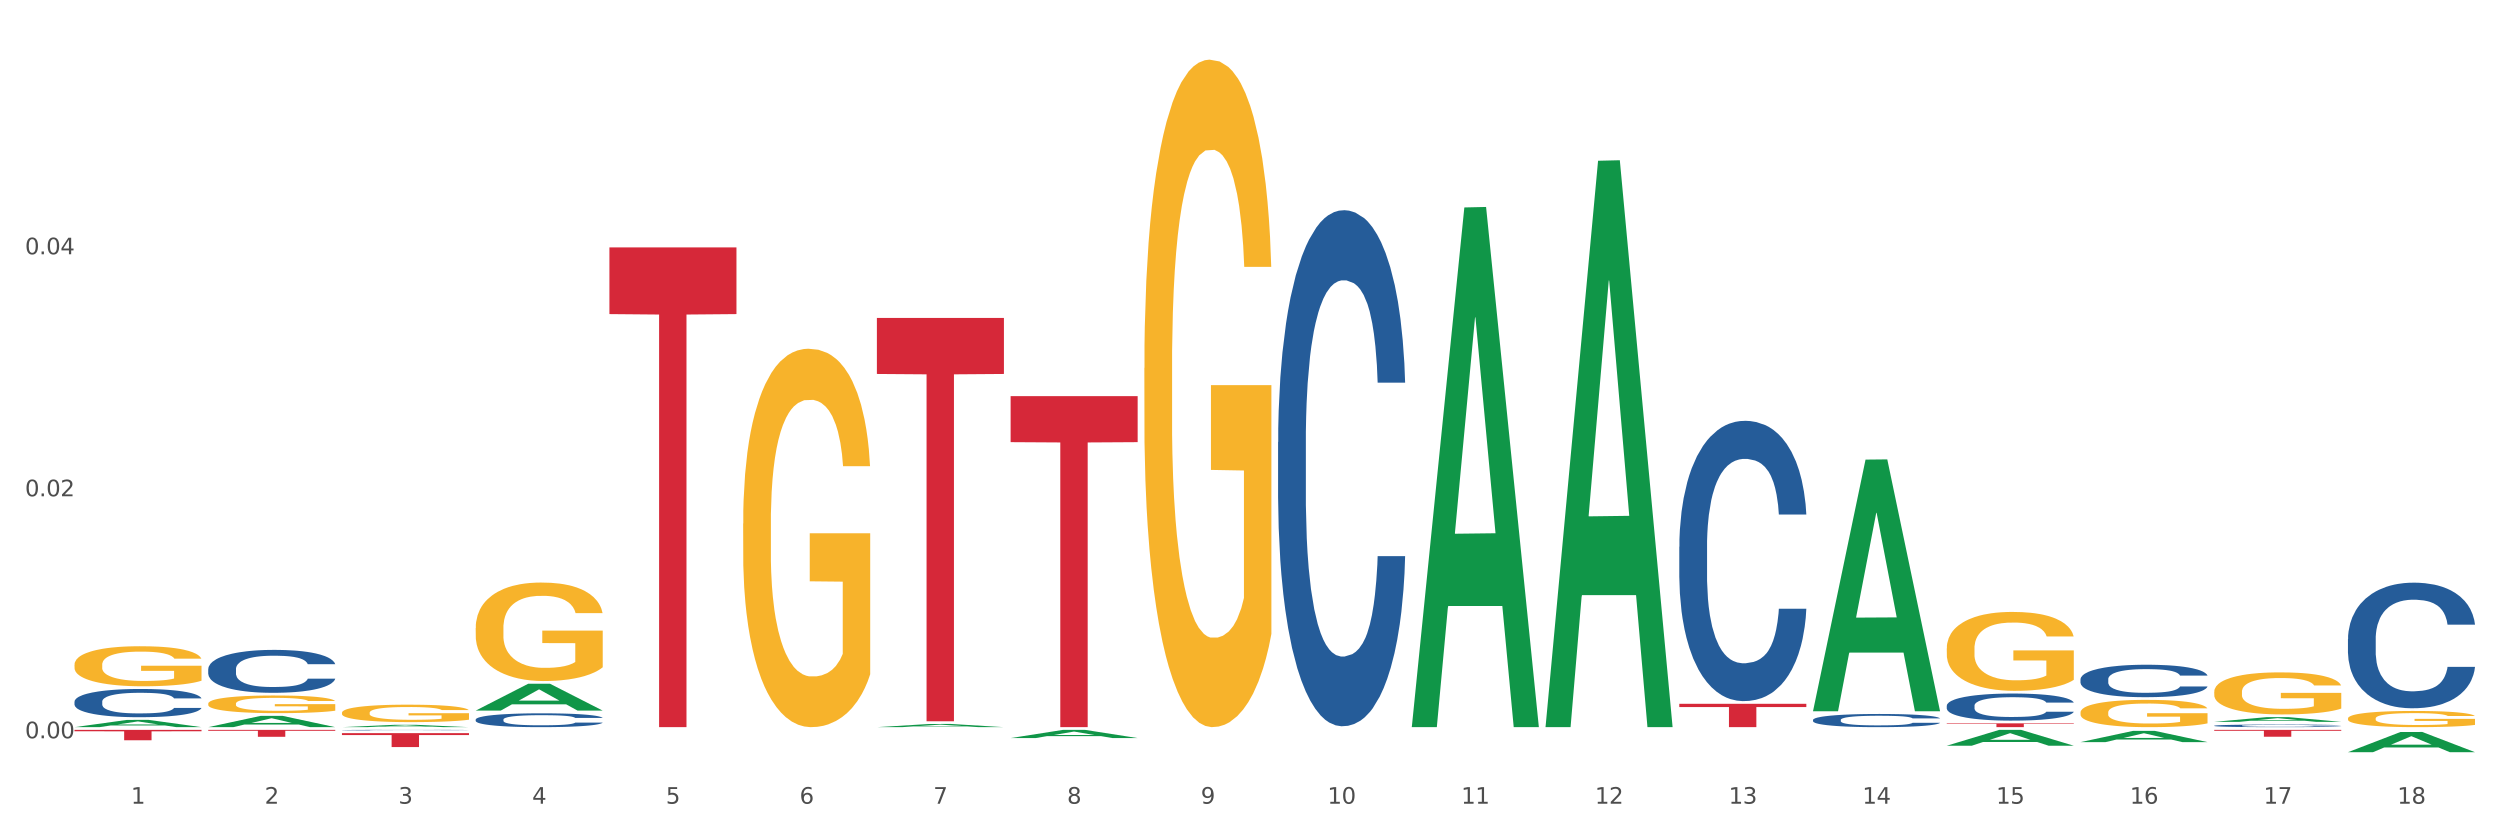
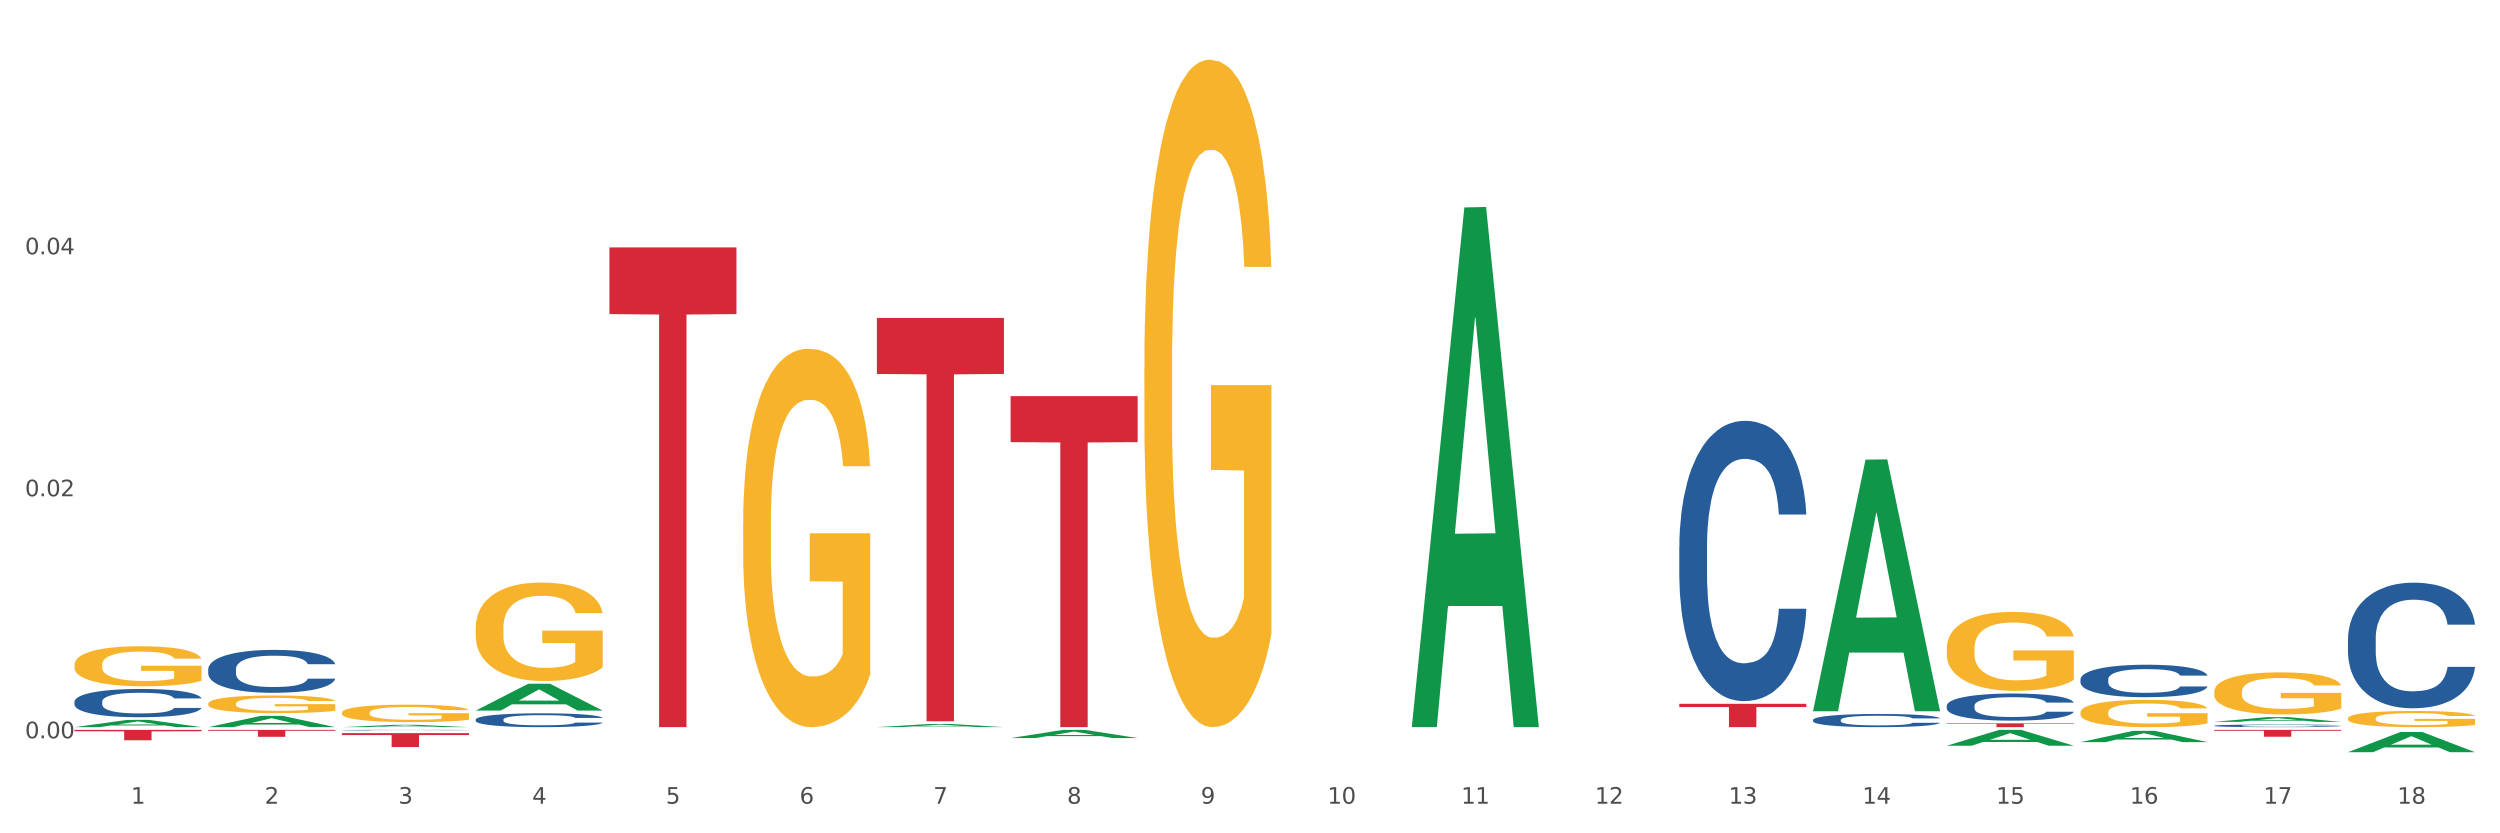
<svg xmlns="http://www.w3.org/2000/svg" xmlns:xlink="http://www.w3.org/1999/xlink" width="1080pt" height="360pt" viewBox="0 0 1080 360" version="1.1">
  <rect x="0" y="0" width="1080" height="360" fill="#333333" stroke="none" />
  <defs>
    <style type="text/css">*{stroke-linejoin: round; stroke-linecap: butt}</style>
  </defs>
  <g id="figure_1">
    <g id="patch_1">
      <path d="M 0 360  L 1080 360  L 1080 0  L 0 0  z " style="fill: #ffffff; stroke: #ffffff; stroke-linejoin: miter" />
    </g>
    <g id="axes_1">
      <g id="matplotlib.axis_1">
        <g id="xtick_1">
          <g id="text_1">
            <g style="fill: #4d4d4d" transform="translate(56.563 347.204) scale(0.096 -0.096)">
              <defs>
                <path id="DejaVuSans-31" d="M 794 531  L 1825 531  L 1825 4091  L 703 3866  L 703 4441  L 1819 4666  L 2450 4666  L 2450 531  L 3481 531  L 3481 0  L 794 0  L 794 531  z " transform="scale(0.016)" />
              </defs>
              <use xlink:href="#DejaVuSans-31" />
            </g>
          </g>
        </g>
        <g id="xtick_2">
          <g id="text_2">
            <g style="fill: #4d4d4d" transform="translate(114.336 347.204) scale(0.096 -0.096)">
              <defs>
                <path id="DejaVuSans-32" d="M 1228 531  L 3431 531  L 3431 0  L 469 0  L 469 531  Q 828 903 1448 1529  Q 2069 2156 2228 2338  Q 2531 2678 2651 2914  Q 2772 3150 2772 3378  Q 2772 3750 2511 3984  Q 2250 4219 1831 4219  Q 1534 4219 1204 4116  Q 875 4013 500 3803  L 500 4441  Q 881 4594 1212 4672  Q 1544 4750 1819 4750  Q 2544 4750 2975 4387  Q 3406 4025 3406 3419  Q 3406 3131 3298 2873  Q 3191 2616 2906 2266  Q 2828 2175 2409 1742  Q 1991 1309 1228 531  z " transform="scale(0.016)" />
              </defs>
              <use xlink:href="#DejaVuSans-32" />
            </g>
          </g>
        </g>
        <g id="xtick_3">
          <g id="text_3">
            <g style="fill: #4d4d4d" transform="translate(172.109 347.204) scale(0.096 -0.096)">
              <defs>
-                 <path id="DejaVuSans-33" d="M 2597 2516  Q 3050 2419 3304 2112  Q 3559 1806 3559 1356  Q 3559 666 3084 287  Q 2609 -91 1734 -91  Q 1441 -91 1130 -33  Q 819 25 488 141  L 488 750  Q 750 597 1062 519  Q 1375 441 1716 441  Q 2309 441 2620 675  Q 2931 909 2931 1356  Q 2931 1769 2642 2001  Q 2353 2234 1838 2234  L 1294 2234  L 1294 2753  L 1863 2753  Q 2328 2753 2575 2939  Q 2822 3125 2822 3475  Q 2822 3834 2567 4026  Q 2313 4219 1838 4219  Q 1578 4219 1281 4162  Q 984 4106 628 3988  L 628 4550  Q 988 4650 1302 4700  Q 1616 4750 1894 4750  Q 2613 4750 3031 4423  Q 3450 4097 3450 3541  Q 3450 3153 3228 2886  Q 3006 2619 2597 2516  z " transform="scale(0.016)" />
+                 <path id="DejaVuSans-33" d="M 2597 2516  Q 3050 2419 3304 2112  Q 3559 1806 3559 1356  Q 3559 666 3084 287  Q 2609 -91 1734 -91  Q 1441 -91 1130 -33  Q 819 25 488 141  L 488 750  Q 750 597 1062 519  Q 1375 441 1716 441  Q 2309 441 2620 675  Q 2931 909 2931 1356  Q 2931 1769 2642 2001  L 1294 2234  L 1294 2753  L 1863 2753  Q 2328 2753 2575 2939  Q 2822 3125 2822 3475  Q 2822 3834 2567 4026  Q 2313 4219 1838 4219  Q 1578 4219 1281 4162  Q 984 4106 628 3988  L 628 4550  Q 988 4650 1302 4700  Q 1616 4750 1894 4750  Q 2613 4750 3031 4423  Q 3450 4097 3450 3541  Q 3450 3153 3228 2886  Q 3006 2619 2597 2516  z " transform="scale(0.016)" />
              </defs>
              <use xlink:href="#DejaVuSans-33" />
            </g>
          </g>
        </g>
        <g id="xtick_4">
          <g id="text_4">
            <g style="fill: #4d4d4d" transform="translate(229.882 347.204) scale(0.096 -0.096)">
              <defs>
                <path id="DejaVuSans-34" d="M 2419 4116  L 825 1625  L 2419 1625  L 2419 4116  z M 2253 4666  L 3047 4666  L 3047 1625  L 3713 1625  L 3713 1100  L 3047 1100  L 3047 0  L 2419 0  L 2419 1100  L 313 1100  L 313 1709  L 2253 4666  z " transform="scale(0.016)" />
              </defs>
              <use xlink:href="#DejaVuSans-34" />
            </g>
          </g>
        </g>
        <g id="xtick_5">
          <g id="text_5">
            <g style="fill: #4d4d4d" transform="translate(287.655 347.204) scale(0.096 -0.096)">
              <defs>
                <path id="DejaVuSans-35" d="M 691 4666  L 3169 4666  L 3169 4134  L 1269 4134  L 1269 2991  Q 1406 3038 1543 3061  Q 1681 3084 1819 3084  Q 2600 3084 3056 2656  Q 3513 2228 3513 1497  Q 3513 744 3044 326  Q 2575 -91 1722 -91  Q 1428 -91 1123 -41  Q 819 9 494 109  L 494 744  Q 775 591 1075 516  Q 1375 441 1709 441  Q 2250 441 2565 725  Q 2881 1009 2881 1497  Q 2881 1984 2565 2268  Q 2250 2553 1709 2553  Q 1456 2553 1204 2497  Q 953 2441 691 2322  L 691 4666  z " transform="scale(0.016)" />
              </defs>
              <use xlink:href="#DejaVuSans-35" />
            </g>
          </g>
        </g>
        <g id="xtick_6">
          <g id="text_6">
            <g style="fill: #4d4d4d" transform="translate(345.428 347.204) scale(0.096 -0.096)">
              <defs>
                <path id="DejaVuSans-36" d="M 2113 2584  Q 1688 2584 1439 2293  Q 1191 2003 1191 1497  Q 1191 994 1439 701  Q 1688 409 2113 409  Q 2538 409 2786 701  Q 3034 994 3034 1497  Q 3034 2003 2786 2293  Q 2538 2584 2113 2584  z M 3366 4563  L 3366 3988  Q 3128 4100 2886 4159  Q 2644 4219 2406 4219  Q 1781 4219 1451 3797  Q 1122 3375 1075 2522  Q 1259 2794 1537 2939  Q 1816 3084 2150 3084  Q 2853 3084 3261 2657  Q 3669 2231 3669 1497  Q 3669 778 3244 343  Q 2819 -91 2113 -91  Q 1303 -91 875 529  Q 447 1150 447 2328  Q 447 3434 972 4092  Q 1497 4750 2381 4750  Q 2619 4750 2861 4703  Q 3103 4656 3366 4563  z " transform="scale(0.016)" />
              </defs>
              <use xlink:href="#DejaVuSans-36" />
            </g>
          </g>
        </g>
        <g id="xtick_7">
          <g id="text_7">
            <g style="fill: #4d4d4d" transform="translate(403.201 347.204) scale(0.096 -0.096)">
              <defs>
                <path id="DejaVuSans-37" d="M 525 4666  L 3525 4666  L 3525 4397  L 1831 0  L 1172 0  L 2766 4134  L 525 4134  L 525 4666  z " transform="scale(0.016)" />
              </defs>
              <use xlink:href="#DejaVuSans-37" />
            </g>
          </g>
        </g>
        <g id="xtick_8">
          <g id="text_8">
            <g style="fill: #4d4d4d" transform="translate(460.974 347.204) scale(0.096 -0.096)">
              <defs>
                <path id="DejaVuSans-38" d="M 2034 2216  Q 1584 2216 1326 1975  Q 1069 1734 1069 1313  Q 1069 891 1326 650  Q 1584 409 2034 409  Q 2484 409 2743 651  Q 3003 894 3003 1313  Q 3003 1734 2745 1975  Q 2488 2216 2034 2216  z M 1403 2484  Q 997 2584 770 2862  Q 544 3141 544 3541  Q 544 4100 942 4425  Q 1341 4750 2034 4750  Q 2731 4750 3128 4425  Q 3525 4100 3525 3541  Q 3525 3141 3298 2862  Q 3072 2584 2669 2484  Q 3125 2378 3379 2068  Q 3634 1759 3634 1313  Q 3634 634 3220 271  Q 2806 -91 2034 -91  Q 1263 -91 848 271  Q 434 634 434 1313  Q 434 1759 690 2068  Q 947 2378 1403 2484  z M 1172 3481  Q 1172 3119 1398 2916  Q 1625 2713 2034 2713  Q 2441 2713 2670 2916  Q 2900 3119 2900 3481  Q 2900 3844 2670 4047  Q 2441 4250 2034 4250  Q 1625 4250 1398 4047  Q 1172 3844 1172 3481  z " transform="scale(0.016)" />
              </defs>
              <use xlink:href="#DejaVuSans-38" />
            </g>
          </g>
        </g>
        <g id="xtick_9">
          <g id="text_9">
            <g style="fill: #4d4d4d" transform="translate(518.747 347.204) scale(0.096 -0.096)">
              <defs>
                <path id="DejaVuSans-39" d="M 703 97  L 703 672  Q 941 559 1184 500  Q 1428 441 1663 441  Q 2288 441 2617 861  Q 2947 1281 2994 2138  Q 2813 1869 2534 1725  Q 2256 1581 1919 1581  Q 1219 1581 811 2004  Q 403 2428 403 3163  Q 403 3881 828 4315  Q 1253 4750 1959 4750  Q 2769 4750 3195 4129  Q 3622 3509 3622 2328  Q 3622 1225 3098 567  Q 2575 -91 1691 -91  Q 1453 -91 1209 -44  Q 966 3 703 97  z M 1959 2075  Q 2384 2075 2632 2365  Q 2881 2656 2881 3163  Q 2881 3666 2632 3958  Q 2384 4250 1959 4250  Q 1534 4250 1286 3958  Q 1038 3666 1038 3163  Q 1038 2656 1286 2365  Q 1534 2075 1959 2075  z " transform="scale(0.016)" />
              </defs>
              <use xlink:href="#DejaVuSans-39" />
            </g>
          </g>
        </g>
        <g id="xtick_10">
          <g id="text_10">
            <g style="fill: #4d4d4d" transform="translate(573.466 347.204) scale(0.096 -0.096)">
              <defs>
                <path id="DejaVuSans-30" d="M 2034 4250  Q 1547 4250 1301 3770  Q 1056 3291 1056 2328  Q 1056 1369 1301 889  Q 1547 409 2034 409  Q 2525 409 2770 889  Q 3016 1369 3016 2328  Q 3016 3291 2770 3770  Q 2525 4250 2034 4250  z M 2034 4750  Q 2819 4750 3233 4129  Q 3647 3509 3647 2328  Q 3647 1150 3233 529  Q 2819 -91 2034 -91  Q 1250 -91 836 529  Q 422 1150 422 2328  Q 422 3509 836 4129  Q 1250 4750 2034 4750  z " transform="scale(0.016)" />
              </defs>
              <use xlink:href="#DejaVuSans-31" />
              <use xlink:href="#DejaVuSans-30" transform="translate(63.623 0)" />
            </g>
          </g>
        </g>
        <g id="xtick_11">
          <g id="text_11">
            <g style="fill: #4d4d4d" transform="translate(631.239 347.204) scale(0.096 -0.096)">
              <use xlink:href="#DejaVuSans-31" />
              <use xlink:href="#DejaVuSans-31" transform="translate(63.623 0)" />
            </g>
          </g>
        </g>
        <g id="xtick_12">
          <g id="text_12">
            <g style="fill: #4d4d4d" transform="translate(689.012 347.204) scale(0.096 -0.096)">
              <use xlink:href="#DejaVuSans-31" />
              <use xlink:href="#DejaVuSans-32" transform="translate(63.623 0)" />
            </g>
          </g>
        </g>
        <g id="xtick_13">
          <g id="text_13">
            <g style="fill: #4d4d4d" transform="translate(746.785 347.204) scale(0.096 -0.096)">
              <use xlink:href="#DejaVuSans-31" />
              <use xlink:href="#DejaVuSans-33" transform="translate(63.623 0)" />
            </g>
          </g>
        </g>
        <g id="xtick_14">
          <g id="text_14">
            <g style="fill: #4d4d4d" transform="translate(804.558 347.204) scale(0.096 -0.096)">
              <use xlink:href="#DejaVuSans-31" />
              <use xlink:href="#DejaVuSans-34" transform="translate(63.623 0)" />
            </g>
          </g>
        </g>
        <g id="xtick_15">
          <g id="text_15">
            <g style="fill: #4d4d4d" transform="translate(862.331 347.204) scale(0.096 -0.096)">
              <use xlink:href="#DejaVuSans-31" />
              <use xlink:href="#DejaVuSans-35" transform="translate(63.623 0)" />
            </g>
          </g>
        </g>
        <g id="xtick_16">
          <g id="text_16">
            <g style="fill: #4d4d4d" transform="translate(920.104 347.204) scale(0.096 -0.096)">
              <use xlink:href="#DejaVuSans-31" />
              <use xlink:href="#DejaVuSans-36" transform="translate(63.623 0)" />
            </g>
          </g>
        </g>
        <g id="xtick_17">
          <g id="text_17">
            <g style="fill: #4d4d4d" transform="translate(977.877 347.204) scale(0.096 -0.096)">
              <use xlink:href="#DejaVuSans-31" />
              <use xlink:href="#DejaVuSans-37" transform="translate(63.623 0)" />
            </g>
          </g>
        </g>
        <g id="xtick_18">
          <g id="text_18">
            <g style="fill: #4d4d4d" transform="translate(1035.65 347.204) scale(0.096 -0.096)">
              <use xlink:href="#DejaVuSans-31" />
              <use xlink:href="#DejaVuSans-38" transform="translate(63.623 0)" />
            </g>
          </g>
        </g>
        <g id="xtick_19" />
        <g id="xtick_20" />
        <g id="xtick_21" />
        <g id="xtick_22" />
        <g id="xtick_23" />
        <g id="xtick_24" />
        <g id="xtick_25" />
        <g id="xtick_26" />
        <g id="xtick_27" />
        <g id="xtick_28" />
        <g id="xtick_29" />
        <g id="xtick_30" />
        <g id="xtick_31" />
        <g id="xtick_32" />
        <g id="xtick_33" />
        <g id="xtick_34" />
        <g id="xtick_35" />
      </g>
      <g id="matplotlib.axis_2">
        <g id="ytick_1">
          <g id="text_19">
            <g style="fill: #4d4d4d" transform="translate(10.8 318.939) scale(0.096 -0.096)">
              <defs>
                <path id="DejaVuSans-2e" d="M 684 794  L 1344 794  L 1344 0  L 684 0  L 684 794  z " transform="scale(0.016)" />
              </defs>
              <use xlink:href="#DejaVuSans-30" />
              <use xlink:href="#DejaVuSans-2e" transform="translate(63.623 0)" />
              <use xlink:href="#DejaVuSans-30" transform="translate(95.41 0)" />
              <use xlink:href="#DejaVuSans-30" transform="translate(159.033 0)" />
            </g>
          </g>
        </g>
        <g id="ytick_2">
          <g id="text_20">
            <g style="fill: #4d4d4d" transform="translate(10.8 214.397) scale(0.096 -0.096)">
              <use xlink:href="#DejaVuSans-30" />
              <use xlink:href="#DejaVuSans-2e" transform="translate(63.623 0)" />
              <use xlink:href="#DejaVuSans-30" transform="translate(95.41 0)" />
              <use xlink:href="#DejaVuSans-32" transform="translate(159.033 0)" />
            </g>
          </g>
        </g>
        <g id="ytick_3">
          <g id="text_21">
            <g style="fill: #4d4d4d" transform="translate(10.8 109.855) scale(0.096 -0.096)">
              <use xlink:href="#DejaVuSans-30" />
              <use xlink:href="#DejaVuSans-2e" transform="translate(63.623 0)" />
              <use xlink:href="#DejaVuSans-30" transform="translate(95.41 0)" />
              <use xlink:href="#DejaVuSans-34" transform="translate(159.033 0)" />
            </g>
          </g>
        </g>
        <g id="ytick_4" />
        <g id="ytick_5" />
        <g id="ytick_6" />
      </g>
      <g id="PolyCollection_1">
        <path d="M 32.175 314.128  L 32.232 314.125  L 54.864 310.998  L 64.257 310.995  L 87.059 314.134  L 76.196 314.134  L 71.273 313.403  L 47.905 313.403  L 47.735 313.415  L 42.982 314.134  L 32.175 314.134  L 32.175 314.128  L 50.847 312.967  L 68.331 312.964  L 59.674 311.664  L 59.561 311.658  L 59.447 311.667  L 50.79 312.964  L 50.847 312.967  L 32.175 314.128  z " clip-path="url(#pb8e9f2de9f)" style="fill: #109648" />
        <path d="M 725.451 304.044  L 780.335 304.044  L 780.335 305.446  L 758.746 305.455  L 758.746 314.134  L 746.91 314.134  L 746.91 305.455  L 725.451 305.446  L 725.451 304.053  L 725.451 304.044  z " clip-path="url(#pb8e9f2de9f)" style="fill: #d62839" />
        <path d="M 436.586 171.133  L 491.47 171.133  L 491.47 191.006  L 469.881 191.14  L 469.881 314.134  L 458.045 314.134  L 458.045 191.14  L 436.586 191.006  L 436.586 171.268  L 436.586 171.133  z " clip-path="url(#pb8e9f2de9f)" style="fill: #d62839" />
        <path d="M 378.813 137.333  L 433.697 137.333  L 433.697 161.55  L 412.108 161.713  L 412.108 311.594  L 400.272 311.594  L 400.272 161.713  L 378.813 161.55  L 378.813 137.497  L 378.813 137.333  z " clip-path="url(#pb8e9f2de9f)" style="fill: #d62839" />
        <path d="M 263.267 106.886  L 318.151 106.886  L 318.151 135.686  L 296.562 135.881  L 296.562 314.134  L 284.726 314.134  L 284.726 135.881  L 263.267 135.686  L 263.267 107.08  L 263.267 106.886  z " clip-path="url(#pb8e9f2de9f)" style="fill: #d62839" />
        <path d="M 32.175 287.168  L 32.24 287.152  L 32.24 286.583  L 32.369 286.094  L 33.017 284.908  L 33.989 283.928  L 34.702 283.407  L 35.415 282.98  L 36.257 282.554  L 37.294 282.111  L 39.173 281.463  L 40.34 281.131  L 41.765 280.784  L 44.357 280.278  L 46.236 279.993  L 48.18 279.756  L 51.355 279.472  L 53.429 279.345  L 55.632 279.251  L 58.289 279.187  L 60.298 279.172  L 64.704 279.219  L 68.462 279.361  L 70.277 279.472  L 72.609 279.662  L 73.84 279.788  L 75.849 280.041  L 77.923 280.373  L 79.348 280.657  L 81.487 281.194  L 83.107 281.732  L 84.597 282.396  L 85.375 282.854  L 85.958 283.281  L 86.476 283.77  L 86.995 284.545  L 75.331 284.545  L 74.877 283.992  L 74.164 283.47  L 73.128 282.964  L 72.22 282.648  L 70.665 282.253  L 69.24 282  L 67.749 281.811  L 65.935 281.653  L 64.509 281.574  L 62.501 281.511  L 58.548 281.526  L 55.891 281.653  L 54.077 281.811  L 52.911 281.953  L 51.874 282.111  L 50.707 282.332  L 49.347 282.664  L 48.375 282.964  L 47.403 283.344  L 46.625 283.723  L 45.912 284.166  L 45.329 284.64  L 44.876 285.13  L 44.487 285.73  L 44.163 286.726  L 44.163 288.891  L 44.292 289.381  L 44.616 290.029  L 45.005 290.519  L 45.653 291.103  L 46.236 291.498  L 47.338 292.067  L 48.569 292.541  L 49.541 292.842  L 50.513 293.094  L 52.198 293.442  L 54.077 293.727  L 55.697 293.9  L 57.9 294.058  L 59.39 294.122  L 60.686 294.153  L 63.861 294.153  L 66.129 294.106  L 68.657 293.995  L 70.601 293.853  L 72.22 293.679  L 74.035 293.395  L 75.201 293.126  L 75.201 289.823  L 60.946 289.807  L 60.946 287.611  L 87.059 287.611  L 87.059 294.058  L 85.958 294.39  L 84.727 294.691  L 83.431 294.959  L 81.487 295.291  L 79.154 295.607  L 77.08 295.828  L 74.877 296.018  L 72.285 296.192  L 68.916 296.35  L 66.842 296.413  L 64.25 296.461  L 61.205 296.476  L 58.548 296.445  L 55.956 296.366  L 53.235 296.224  L 50.578 296.018  L 48.569 295.813  L 46.56 295.56  L 44.422 295.228  L 42.737 294.912  L 41.441 294.627  L 40.016 294.264  L 38.46 293.79  L 37.294 293.363  L 36.257 292.921  L 35.156 292.352  L 34.378 291.862  L 33.601 291.245  L 33.147 290.787  L 32.629 290.076  L 32.24 289.08  L 32.175 287.168  z " clip-path="url(#pb8e9f2de9f)" style="fill: #f7b32b" />
        <path d="M 89.948 315.292  L 144.832 315.292  L 144.832 315.71  L 123.243 315.713  L 123.243 318.298  L 111.407 318.298  L 111.407 315.713  L 89.948 315.71  L 89.948 315.295  L 89.948 315.292  z " clip-path="url(#pb8e9f2de9f)" style="fill: #d62839" />
        <path d="M 32.175 315.292  L 87.059 315.292  L 87.059 315.918  L 65.47 315.923  L 65.47 319.799  L 53.635 319.799  L 53.635 315.923  L 32.175 315.918  L 32.175 315.296  L 32.175 315.292  z " clip-path="url(#pb8e9f2de9f)" style="fill: #d62839" />
        <path d="M 32.175 303.117  L 32.24 303.106  L 32.24 302.794  L 32.434 302.371  L 33.148 301.591  L 34.056 301  L 35.613 300.309  L 36.457 300.019  L 37.56 299.696  L 39.83 299.172  L 42.425 298.727  L 44.242 298.481  L 45.604 298.325  L 48.653 298.047  L 50.405 297.924  L 52.221 297.824  L 53.778 297.757  L 56.373 297.679  L 58.449 297.646  L 60.85 297.635  L 62.861 297.646  L 65.521 297.69  L 69.413 297.824  L 70.905 297.902  L 72.917 298.036  L 74.993 298.214  L 76.679 298.392  L 78.626 298.649  L 80.637 298.983  L 82.583 299.406  L 83.945 299.796  L 85.048 300.209  L 86.021 300.71  L 86.735 301.256  L 87.059 301.713  L 75.187 301.713  L 74.863 301.301  L 74.214 300.855  L 73.565 300.554  L 72.852 300.309  L 71.749 300.03  L 70.776 299.852  L 69.154 299.64  L 67.662 299.507  L 66.429 299.429  L 64.937 299.362  L 61.758 299.295  L 59.487 299.295  L 58.06 299.317  L 56.309 299.373  L 54.816 299.451  L 53.065 299.585  L 51.702 299.73  L 50.34 299.919  L 49.562 300.053  L 48.394 300.298  L 47.615 300.498  L 46.577 300.844  L 45.993 301.089  L 44.955 301.724  L 44.501 302.192  L 44.307 302.516  L 44.177 302.872  L 44.177 304.611  L 44.566 305.391  L 44.891 305.725  L 45.41 306.104  L 46.383 306.594  L 47.81 307.073  L 49.302 307.419  L 50.535 307.631  L 51.702 307.787  L 52.87 307.909  L 54.297 308.021  L 55.465 308.087  L 57.217 308.154  L 59.293 308.188  L 60.915 308.188  L 64.223 308.132  L 65.715 308.076  L 67.143 307.998  L 68.7 307.876  L 69.932 307.742  L 70.646 307.642  L 71.814 307.43  L 72.722 307.207  L 73.5 306.951  L 74.019 306.728  L 74.603 306.394  L 75.057 306.015  L 75.187 305.814  L 87.059 305.814  L 86.8 306.215  L 86.346 306.605  L 85.437 307.129  L 84.724 307.43  L 83.621 307.798  L 82.453 308.11  L 80.831 308.455  L 79.339 308.711  L 77.782 308.934  L 76.095 309.135  L 73.046 309.414  L 71.943 309.492  L 69.608 309.625  L 67.791 309.703  L 65.132 309.781  L 62.407 309.826  L 59.552 309.837  L 57.022 309.815  L 54.233 309.748  L 52.481 309.681  L 50.535 309.581  L 48.264 309.425  L 46.123 309.235  L 44.112 309.012  L 42.231 308.756  L 40.479 308.466  L 38.208 307.987  L 36.522 307.519  L 35.289 307.084  L 34.446 306.717  L 33.602 306.249  L 33.148 305.926  L 32.434 305.145  L 32.175 304.421  L 32.175 303.117  z " clip-path="url(#pb8e9f2de9f)" style="fill: #255c99" />
        <path d="M 89.948 289.081  L 90.013 289.064  L 90.013 288.59  L 90.207 287.947  L 90.921 286.761  L 91.829 285.863  L 93.386 284.813  L 94.23 284.373  L 95.333 283.882  L 97.603 283.086  L 100.198 282.408  L 102.015 282.036  L 103.377 281.799  L 106.426 281.375  L 108.178 281.189  L 109.994 281.037  L 111.551 280.935  L 114.146 280.816  L 116.222 280.766  L 118.623 280.749  L 120.634 280.766  L 123.294 280.833  L 127.186 281.037  L 128.678 281.155  L 130.69 281.358  L 132.766 281.629  L 134.452 281.9  L 136.399 282.29  L 138.41 282.798  L 140.356 283.441  L 141.718 284.034  L 142.821 284.661  L 143.794 285.423  L 144.508 286.253  L 144.832 286.947  L 132.96 286.947  L 132.636 286.321  L 131.987 285.643  L 131.338 285.186  L 130.625 284.813  L 129.522 284.39  L 128.549 284.119  L 126.927 283.797  L 125.435 283.594  L 124.202 283.475  L 122.71 283.374  L 119.531 283.272  L 117.26 283.272  L 115.833 283.306  L 114.082 283.391  L 112.589 283.509  L 110.838 283.712  L 109.475 283.933  L 108.113 284.221  L 107.335 284.424  L 106.167 284.796  L 105.388 285.101  L 104.35 285.626  L 103.766 285.999  L 102.728 286.964  L 102.274 287.676  L 102.08 288.167  L 101.95 288.709  L 101.95 291.351  L 102.339 292.536  L 102.663 293.044  L 103.183 293.62  L 104.156 294.365  L 105.583 295.094  L 107.075 295.619  L 108.308 295.941  L 109.475 296.178  L 110.643 296.364  L 112.07 296.533  L 113.238 296.635  L 114.99 296.737  L 117.066 296.787  L 118.688 296.787  L 121.996 296.703  L 123.488 296.618  L 124.916 296.499  L 126.473 296.313  L 127.705 296.11  L 128.419 295.957  L 129.587 295.636  L 130.495 295.297  L 131.273 294.907  L 131.792 294.569  L 132.376 294.061  L 132.83 293.485  L 132.96 293.18  L 144.832 293.18  L 144.573 293.79  L 144.119 294.382  L 143.21 295.178  L 142.497 295.636  L 141.394 296.195  L 140.226 296.669  L 138.604 297.194  L 137.112 297.583  L 135.555 297.922  L 133.868 298.227  L 130.819 298.65  L 129.716 298.769  L 127.381 298.972  L 125.564 299.091  L 122.905 299.209  L 120.18 299.277  L 117.325 299.294  L 114.795 299.26  L 112.006 299.158  L 110.254 299.057  L 108.308 298.904  L 106.037 298.667  L 103.896 298.379  L 101.885 298.041  L 100.004 297.651  L 98.252 297.211  L 95.981 296.482  L 94.295 295.771  L 93.062 295.111  L 92.219 294.552  L 91.375 293.84  L 90.921 293.349  L 90.207 292.164  L 89.948 291.063  L 89.948 289.081  z " clip-path="url(#pb8e9f2de9f)" style="fill: #255c99" />
        <path d="M 147.721 315.411  L 147.786 315.411  L 147.786 315.404  L 147.98 315.395  L 148.694 315.378  L 149.602 315.365  L 151.159 315.35  L 152.003 315.344  L 153.106 315.337  L 155.376 315.325  L 157.971 315.316  L 159.788 315.31  L 161.15 315.307  L 164.199 315.301  L 165.951 315.298  L 167.767 315.296  L 169.324 315.295  L 171.919 315.293  L 173.995 315.292  L 176.396 315.292  L 178.407 315.292  L 181.067 315.293  L 184.959 315.296  L 186.451 315.298  L 188.463 315.301  L 190.539 315.305  L 192.225 315.308  L 194.172 315.314  L 196.183 315.321  L 198.129 315.331  L 199.491 315.339  L 200.594 315.348  L 201.567 315.359  L 202.281 315.371  L 202.605 315.381  L 190.733 315.381  L 190.409 315.372  L 189.76 315.362  L 189.111 315.356  L 188.398 315.35  L 187.295 315.344  L 186.322 315.34  L 184.7 315.336  L 183.208 315.333  L 181.975 315.331  L 180.483 315.33  L 177.304 315.328  L 175.033 315.328  L 173.606 315.329  L 171.854 315.33  L 170.362 315.332  L 168.611 315.334  L 167.248 315.338  L 165.886 315.342  L 165.107 315.345  L 163.94 315.35  L 163.161 315.354  L 162.123 315.362  L 161.539 315.367  L 160.501 315.381  L 160.047 315.391  L 159.853 315.398  L 159.723 315.406  L 159.723 315.444  L 160.112 315.461  L 160.436 315.468  L 160.955 315.477  L 161.929 315.487  L 163.356 315.498  L 164.848 315.505  L 166.081 315.51  L 167.248 315.513  L 168.416 315.516  L 169.843 315.518  L 171.011 315.52  L 172.763 315.521  L 174.839 315.522  L 176.461 315.522  L 179.769 315.521  L 181.261 315.519  L 182.689 315.518  L 184.246 315.515  L 185.478 315.512  L 186.192 315.51  L 187.36 315.505  L 188.268 315.501  L 189.046 315.495  L 189.565 315.49  L 190.149 315.483  L 190.603 315.475  L 190.733 315.47  L 202.605 315.47  L 202.346 315.479  L 201.892 315.487  L 200.983 315.499  L 200.27 315.505  L 199.167 315.513  L 197.999 315.52  L 196.377 315.528  L 194.885 315.533  L 193.328 315.538  L 191.641 315.543  L 188.592 315.549  L 187.489 315.55  L 185.154 315.553  L 183.337 315.555  L 180.678 315.557  L 177.953 315.558  L 175.098 315.558  L 172.568 315.557  L 169.778 315.556  L 168.027 315.554  L 166.081 315.552  L 163.81 315.549  L 161.669 315.545  L 159.658 315.54  L 157.777 315.534  L 156.025 315.528  L 153.754 315.518  L 152.068 315.507  L 150.835 315.498  L 149.992 315.49  L 149.148 315.48  L 148.694 315.473  L 147.98 315.456  L 147.721 315.44  L 147.721 315.411  z " clip-path="url(#pb8e9f2de9f)" style="fill: #255c99" />
        <path d="M 205.494 310.838  L 205.559 310.833  L 205.559 310.68  L 205.753 310.472  L 206.467 310.089  L 207.375 309.8  L 208.932 309.461  L 209.776 309.319  L 210.879 309.16  L 213.149 308.903  L 215.744 308.685  L 217.561 308.564  L 218.923 308.488  L 221.972 308.351  L 223.724 308.291  L 225.54 308.242  L 227.097 308.209  L 229.692 308.171  L 231.768 308.154  L 234.169 308.149  L 236.18 308.154  L 238.84 308.176  L 242.732 308.242  L 244.224 308.28  L 246.236 308.346  L 248.312 308.433  L 249.998 308.521  L 251.945 308.646  L 253.956 308.81  L 255.902 309.018  L 257.264 309.209  L 258.367 309.411  L 259.34 309.657  L 260.054 309.925  L 260.378 310.149  L 248.506 310.149  L 248.182 309.947  L 247.533 309.728  L 246.884 309.581  L 246.171 309.461  L 245.068 309.324  L 244.095 309.237  L 242.473 309.133  L 240.981 309.067  L 239.748 309.029  L 238.256 308.996  L 235.077 308.963  L 232.806 308.963  L 231.379 308.974  L 229.627 309.002  L 228.135 309.04  L 226.384 309.105  L 225.021 309.176  L 223.659 309.269  L 222.88 309.335  L 221.713 309.455  L 220.934 309.554  L 219.896 309.723  L 219.312 309.843  L 218.274 310.155  L 217.82 310.384  L 217.626 310.543  L 217.496 310.718  L 217.496 311.57  L 217.885 311.953  L 218.209 312.117  L 218.728 312.303  L 219.702 312.543  L 221.129 312.778  L 222.621 312.948  L 223.854 313.052  L 225.021 313.128  L 226.189 313.188  L 227.616 313.243  L 228.784 313.276  L 230.536 313.309  L 232.612 313.325  L 234.234 313.325  L 237.542 313.298  L 239.034 313.27  L 240.462 313.232  L 242.019 313.172  L 243.251 313.106  L 243.965 313.057  L 245.133 312.953  L 246.041 312.844  L 246.819 312.718  L 247.338 312.609  L 247.922 312.445  L 248.376 312.259  L 248.506 312.161  L 260.378 312.161  L 260.119 312.357  L 259.665 312.549  L 258.756 312.806  L 258.043 312.953  L 256.94 313.134  L 255.772 313.287  L 254.15 313.456  L 252.658 313.582  L 251.101 313.691  L 249.414 313.789  L 246.365 313.926  L 245.262 313.964  L 242.927 314.03  L 241.11 314.068  L 238.45 314.106  L 235.726 314.128  L 232.871 314.134  L 230.341 314.123  L 227.551 314.09  L 225.8 314.057  L 223.854 314.008  L 221.583 313.932  L 219.442 313.839  L 217.431 313.729  L 215.55 313.604  L 213.798 313.462  L 211.527 313.227  L 209.841 312.997  L 208.608 312.784  L 207.765 312.603  L 206.921 312.374  L 206.467 312.215  L 205.753 311.833  L 205.494 311.478  L 205.494 310.838  z " clip-path="url(#pb8e9f2de9f)" style="fill: #255c99" />
-         <path d="M 552.132 190.975  L 552.197 190.772  L 552.197 185.071  L 552.391 177.334  L 553.105 163.081  L 554.013 152.29  L 555.57 139.667  L 556.414 134.373  L 557.516 128.469  L 559.787 118.899  L 562.382 110.755  L 564.199 106.276  L 565.561 103.425  L 568.61 98.335  L 570.362 96.095  L 572.178 94.263  L 573.735 93.041  L 576.33 91.616  L 578.406 91.005  L 580.807 90.802  L 582.818 91.005  L 585.478 91.82  L 589.37 94.263  L 590.862 95.688  L 592.873 98.132  L 594.949 101.389  L 596.636 104.647  L 598.582 109.33  L 600.594 115.438  L 602.54 123.175  L 603.902 130.301  L 605.005 137.834  L 605.978 146.997  L 606.692 156.973  L 607.016 165.321  L 595.144 165.321  L 594.82 157.788  L 594.171 149.644  L 593.522 144.146  L 592.809 139.667  L 591.706 134.577  L 590.733 131.319  L 589.111 127.451  L 587.619 125.007  L 586.386 123.582  L 584.894 122.36  L 581.715 121.139  L 579.444 121.139  L 578.017 121.546  L 576.265 122.564  L 574.773 123.989  L 573.022 126.433  L 571.659 129.079  L 570.297 132.541  L 569.518 134.984  L 568.351 139.463  L 567.572 143.128  L 566.534 149.44  L 565.95 153.919  L 564.912 165.525  L 564.458 174.076  L 564.263 179.981  L 564.134 186.496  L 564.134 218.258  L 564.523 232.511  L 564.847 238.619  L 565.366 245.541  L 566.339 254.5  L 567.767 263.255  L 569.259 269.567  L 570.491 273.435  L 571.659 276.286  L 572.827 278.525  L 574.254 280.562  L 575.422 281.783  L 577.174 283.005  L 579.25 283.616  L 580.871 283.616  L 584.18 282.598  L 585.672 281.58  L 587.1 280.154  L 588.657 277.915  L 589.889 275.471  L 590.603 273.639  L 591.771 269.77  L 592.679 265.698  L 593.457 261.015  L 593.976 256.943  L 594.56 250.835  L 595.014 243.913  L 595.144 240.248  L 607.016 240.248  L 606.757 247.578  L 606.303 254.704  L 605.394 264.273  L 604.681 269.77  L 603.578 276.489  L 602.41 282.19  L 600.788 288.502  L 599.296 293.185  L 597.739 297.257  L 596.052 300.922  L 593.003 306.012  L 591.9 307.437  L 589.565 309.881  L 587.748 311.306  L 585.088 312.731  L 582.364 313.546  L 579.509 313.749  L 576.979 313.342  L 574.189 312.12  L 572.438 310.899  L 570.491 309.066  L 568.221 306.216  L 566.08 302.754  L 564.069 298.682  L 562.187 293.999  L 560.436 288.706  L 558.165 279.951  L 556.478 271.399  L 555.246 263.459  L 554.402 256.74  L 553.559 248.188  L 553.105 242.284  L 552.391 228.031  L 552.132 214.797  L 552.132 190.975  z " clip-path="url(#pb8e9f2de9f)" style="fill: #255c99" />
        <path d="M 725.451 236.203  L 725.516 236.092  L 725.516 232.996  L 725.71 228.794  L 726.424 221.053  L 727.332 215.192  L 728.889 208.335  L 729.733 205.46  L 730.835 202.253  L 733.106 197.056  L 735.701 192.632  L 737.518 190.199  L 738.88 188.651  L 741.929 185.887  L 743.681 184.67  L 745.497 183.675  L 747.054 183.011  L 749.649 182.237  L 751.725 181.906  L 754.126 181.795  L 756.137 181.906  L 758.797 182.348  L 762.689 183.675  L 764.181 184.449  L 766.192 185.776  L 768.268 187.545  L 769.955 189.315  L 771.901 191.858  L 773.912 195.176  L 775.859 199.378  L 777.221 203.249  L 778.324 207.34  L 779.297 212.316  L 780.011 217.735  L 780.335 222.269  L 768.463 222.269  L 768.139 218.177  L 767.49 213.754  L 766.841 210.768  L 766.127 208.335  L 765.025 205.571  L 764.051 203.801  L 762.43 201.7  L 760.937 200.373  L 759.705 199.599  L 758.213 198.936  L 755.034 198.272  L 752.763 198.272  L 751.336 198.493  L 749.584 199.046  L 748.092 199.82  L 746.341 201.147  L 744.978 202.585  L 743.616 204.465  L 742.837 205.792  L 741.67 208.225  L 740.891 210.215  L 739.853 213.644  L 739.269 216.076  L 738.231 222.38  L 737.777 227.024  L 737.582 230.231  L 737.453 233.77  L 737.453 251.021  L 737.842 258.762  L 738.166 262.08  L 738.685 265.84  L 739.658 270.705  L 741.086 275.46  L 742.578 278.889  L 743.81 280.99  L 744.978 282.538  L 746.146 283.754  L 747.573 284.86  L 748.741 285.524  L 750.493 286.187  L 752.569 286.519  L 754.19 286.519  L 757.499 285.966  L 758.991 285.413  L 760.418 284.639  L 761.975 283.423  L 763.208 282.096  L 763.922 281.1  L 765.089 278.999  L 765.998 276.788  L 766.776 274.244  L 767.295 272.032  L 767.879 268.715  L 768.333 264.955  L 768.463 262.964  L 780.335 262.964  L 780.076 266.945  L 779.621 270.816  L 778.713 276.013  L 778 278.999  L 776.897 282.649  L 775.729 285.745  L 774.107 289.173  L 772.615 291.716  L 771.058 293.928  L 769.371 295.919  L 766.322 298.683  L 765.219 299.457  L 762.884 300.784  L 761.067 301.559  L 758.407 302.333  L 755.683 302.775  L 752.828 302.886  L 750.298 302.664  L 747.508 302.001  L 745.757 301.337  L 743.81 300.342  L 741.54 298.794  L 739.399 296.914  L 737.388 294.702  L 735.506 292.159  L 733.755 289.284  L 731.484 284.528  L 729.797 279.884  L 728.565 275.571  L 727.721 271.922  L 726.878 267.277  L 726.424 264.07  L 725.71 256.329  L 725.451 249.141  L 725.451 236.203  z " clip-path="url(#pb8e9f2de9f)" style="fill: #255c99" />
        <path d="M 783.224 310.994  L 783.289 310.989  L 783.289 310.843  L 783.483 310.645  L 784.197 310.281  L 785.105 310.005  L 786.662 309.682  L 787.506 309.547  L 788.608 309.396  L 790.879 309.151  L 793.474 308.943  L 795.291 308.828  L 796.653 308.755  L 799.702 308.625  L 801.454 308.568  L 803.27 308.521  L 804.827 308.49  L 807.422 308.453  L 809.498 308.438  L 811.899 308.433  L 813.91 308.438  L 816.57 308.459  L 820.462 308.521  L 821.954 308.558  L 823.965 308.62  L 826.041 308.703  L 827.728 308.787  L 829.674 308.906  L 831.685 309.063  L 833.632 309.261  L 834.994 309.443  L 836.097 309.635  L 837.07 309.87  L 837.784 310.125  L 838.108 310.338  L 826.236 310.338  L 825.912 310.146  L 825.263 309.937  L 824.614 309.797  L 823.9 309.682  L 822.798 309.552  L 821.824 309.469  L 820.203 309.37  L 818.71 309.307  L 817.478 309.271  L 815.986 309.24  L 812.807 309.208  L 810.536 309.208  L 809.109 309.219  L 807.357 309.245  L 805.865 309.281  L 804.114 309.344  L 802.751 309.411  L 801.389 309.5  L 800.61 309.562  L 799.443 309.677  L 798.664 309.771  L 797.626 309.932  L 797.042 310.047  L 796.004 310.343  L 795.55 310.562  L 795.355 310.713  L 795.226 310.88  L 795.226 311.692  L 795.615 312.056  L 795.939 312.213  L 796.458 312.39  L 797.431 312.619  L 798.859 312.843  L 800.351 313.004  L 801.583 313.103  L 802.751 313.176  L 803.919 313.233  L 805.346 313.285  L 806.514 313.316  L 808.266 313.348  L 810.342 313.363  L 811.963 313.363  L 815.272 313.337  L 816.764 313.311  L 818.191 313.275  L 819.748 313.217  L 820.981 313.155  L 821.695 313.108  L 822.862 313.009  L 823.771 312.905  L 824.549 312.785  L 825.068 312.681  L 825.652 312.525  L 826.106 312.348  L 826.236 312.254  L 838.108 312.254  L 837.849 312.442  L 837.394 312.624  L 836.486 312.869  L 835.773 313.009  L 834.67 313.181  L 833.502 313.327  L 831.88 313.488  L 830.388 313.608  L 828.831 313.712  L 827.144 313.806  L 824.095 313.936  L 822.992 313.972  L 820.657 314.035  L 818.84 314.071  L 816.18 314.108  L 813.456 314.129  L 810.601 314.134  L 808.071 314.123  L 805.281 314.092  L 803.53 314.061  L 801.583 314.014  L 799.313 313.941  L 797.172 313.853  L 795.161 313.749  L 793.279 313.629  L 791.528 313.493  L 789.257 313.27  L 787.57 313.051  L 786.338 312.848  L 785.494 312.676  L 784.651 312.457  L 784.197 312.306  L 783.483 311.942  L 783.224 311.603  L 783.224 310.994  z " clip-path="url(#pb8e9f2de9f)" style="fill: #255c99" />
        <path d="M 840.997 304.869  L 841.062 304.858  L 841.062 304.559  L 841.256 304.153  L 841.97 303.404  L 842.878 302.838  L 844.435 302.175  L 845.278 301.897  L 846.381 301.586  L 848.652 301.084  L 851.247 300.656  L 853.063 300.421  L 854.426 300.271  L 857.475 300.004  L 859.227 299.886  L 861.043 299.79  L 862.6 299.726  L 865.195 299.651  L 867.271 299.619  L 869.672 299.608  L 871.683 299.619  L 874.343 299.662  L 878.235 299.79  L 879.727 299.865  L 881.738 299.993  L 883.814 300.164  L 885.501 300.335  L 887.447 300.581  L 889.458 300.902  L 891.405 301.308  L 892.767 301.683  L 893.87 302.078  L 894.843 302.56  L 895.557 303.083  L 895.881 303.522  L 884.009 303.522  L 883.685 303.126  L 883.036 302.699  L 882.387 302.41  L 881.673 302.175  L 880.571 301.907  L 879.597 301.736  L 877.976 301.533  L 876.483 301.405  L 875.251 301.33  L 873.759 301.266  L 870.58 301.202  L 868.309 301.202  L 866.882 301.223  L 865.13 301.276  L 863.638 301.351  L 861.887 301.48  L 860.524 301.619  L 859.162 301.8  L 858.383 301.929  L 857.216 302.164  L 856.437 302.356  L 855.399 302.688  L 854.815 302.923  L 853.777 303.533  L 853.323 303.982  L 853.128 304.292  L 852.999 304.634  L 852.999 306.302  L 853.388 307.05  L 853.712 307.371  L 854.231 307.735  L 855.204 308.205  L 856.632 308.665  L 858.124 308.997  L 859.356 309.2  L 860.524 309.349  L 861.692 309.467  L 863.119 309.574  L 864.287 309.638  L 866.039 309.702  L 868.115 309.734  L 869.736 309.734  L 873.045 309.681  L 874.537 309.627  L 875.964 309.553  L 877.521 309.435  L 878.754 309.307  L 879.468 309.21  L 880.635 309.007  L 881.544 308.793  L 882.322 308.547  L 882.841 308.334  L 883.425 308.013  L 883.879 307.649  L 884.009 307.457  L 895.881 307.457  L 895.622 307.842  L 895.167 308.216  L 894.259 308.719  L 893.546 309.007  L 892.443 309.36  L 891.275 309.66  L 889.653 309.991  L 888.161 310.237  L 886.604 310.451  L 884.917 310.643  L 881.868 310.911  L 880.765 310.985  L 878.43 311.114  L 876.613 311.189  L 873.953 311.263  L 871.229 311.306  L 868.374 311.317  L 865.844 311.296  L 863.054 311.231  L 861.303 311.167  L 859.356 311.071  L 857.086 310.921  L 854.945 310.74  L 852.934 310.526  L 851.052 310.28  L 849.301 310.002  L 847.03 309.542  L 845.343 309.093  L 844.111 308.676  L 843.267 308.323  L 842.424 307.874  L 841.97 307.564  L 841.256 306.815  L 840.997 306.12  L 840.997 304.869  z " clip-path="url(#pb8e9f2de9f)" style="fill: #255c99" />
        <path d="M 898.77 293.464  L 898.835 293.451  L 898.835 293.093  L 899.029 292.606  L 899.743 291.709  L 900.651 291.031  L 902.208 290.237  L 903.051 289.904  L 904.154 289.532  L 906.425 288.93  L 909.02 288.418  L 910.836 288.136  L 912.199 287.957  L 915.248 287.637  L 917 287.496  L 918.816 287.381  L 920.373 287.304  L 922.968 287.214  L 925.044 287.176  L 927.444 287.163  L 929.456 287.176  L 932.116 287.227  L 936.008 287.381  L 937.5 287.47  L 939.511 287.624  L 941.587 287.829  L 943.274 288.034  L 945.22 288.328  L 947.231 288.713  L 949.178 289.199  L 950.54 289.648  L 951.643 290.121  L 952.616 290.698  L 953.33 291.325  L 953.654 291.85  L 941.782 291.85  L 941.458 291.376  L 940.809 290.864  L 940.16 290.518  L 939.446 290.237  L 938.344 289.916  L 937.37 289.712  L 935.749 289.468  L 934.256 289.315  L 933.024 289.225  L 931.532 289.148  L 928.353 289.071  L 926.082 289.071  L 924.655 289.097  L 922.903 289.161  L 921.411 289.25  L 919.659 289.404  L 918.297 289.571  L 916.935 289.788  L 916.156 289.942  L 914.988 290.224  L 914.21 290.454  L 913.172 290.851  L 912.588 291.133  L 911.55 291.863  L 911.096 292.401  L 910.901 292.772  L 910.772 293.182  L 910.772 295.18  L 911.161 296.077  L 911.485 296.461  L 912.004 296.896  L 912.977 297.46  L 914.405 298.011  L 915.897 298.408  L 917.129 298.651  L 918.297 298.83  L 919.465 298.971  L 920.892 299.099  L 922.06 299.176  L 923.811 299.253  L 925.887 299.291  L 927.509 299.291  L 930.818 299.227  L 932.31 299.163  L 933.737 299.074  L 935.294 298.933  L 936.527 298.779  L 937.241 298.664  L 938.408 298.42  L 939.317 298.164  L 940.095 297.87  L 940.614 297.614  L 941.198 297.229  L 941.652 296.794  L 941.782 296.563  L 953.654 296.563  L 953.395 297.024  L 952.94 297.473  L 952.032 298.075  L 951.319 298.42  L 950.216 298.843  L 949.048 299.202  L 947.426 299.599  L 945.934 299.893  L 944.377 300.149  L 942.69 300.38  L 939.641 300.7  L 938.538 300.79  L 936.203 300.943  L 934.386 301.033  L 931.726 301.123  L 929.002 301.174  L 926.147 301.187  L 923.617 301.161  L 920.827 301.084  L 919.076 301.007  L 917.129 300.892  L 914.859 300.713  L 912.718 300.495  L 910.707 300.239  L 908.825 299.944  L 907.074 299.611  L 904.803 299.061  L 903.116 298.523  L 901.884 298.023  L 901.04 297.601  L 900.197 297.063  L 899.743 296.691  L 899.029 295.795  L 898.77 294.962  L 898.77 293.464  z " clip-path="url(#pb8e9f2de9f)" style="fill: #255c99" />
        <path d="M 956.543 313.51  L 956.608 313.509  L 956.608 313.48  L 956.802 313.441  L 957.516 313.369  L 958.424 313.314  L 959.981 313.25  L 960.824 313.223  L 961.927 313.193  L 964.198 313.144  L 966.793 313.103  L 968.609 313.08  L 969.972 313.065  L 973.021 313.04  L 974.773 313.028  L 976.589 313.019  L 978.146 313.013  L 980.741 313.006  L 982.817 313.002  L 985.217 313.001  L 987.229 313.002  L 989.888 313.007  L 993.781 313.019  L 995.273 313.026  L 997.284 313.039  L 999.36 313.055  L 1001.047 313.072  L 1002.993 313.095  L 1005.004 313.127  L 1006.951 313.166  L 1008.313 313.202  L 1009.416 313.24  L 1010.389 313.287  L 1011.103 313.337  L 1011.427 313.38  L 999.555 313.38  L 999.231 313.342  L 998.582 313.3  L 997.933 313.272  L 997.219 313.25  L 996.116 313.224  L 995.143 313.207  L 993.521 313.188  L 992.029 313.175  L 990.797 313.168  L 989.305 313.162  L 986.126 313.155  L 983.855 313.155  L 982.428 313.158  L 980.676 313.163  L 979.184 313.17  L 977.432 313.182  L 976.07 313.196  L 974.708 313.213  L 973.929 313.226  L 972.761 313.249  L 971.983 313.267  L 970.945 313.299  L 970.361 313.322  L 969.323 313.381  L 968.869 313.424  L 968.674 313.454  L 968.545 313.487  L 968.545 313.649  L 968.934 313.721  L 969.258 313.752  L 969.777 313.787  L 970.75 313.833  L 972.178 313.877  L 973.67 313.909  L 974.902 313.929  L 976.07 313.944  L 977.238 313.955  L 978.665 313.965  L 979.833 313.971  L 981.584 313.978  L 983.66 313.981  L 985.282 313.981  L 988.591 313.976  L 990.083 313.97  L 991.51 313.963  L 993.067 313.952  L 994.3 313.939  L 995.014 313.93  L 996.181 313.91  L 997.09 313.89  L 997.868 313.866  L 998.387 313.845  L 998.971 313.814  L 999.425 313.779  L 999.555 313.76  L 1011.427 313.76  L 1011.168 313.798  L 1010.713 313.834  L 1009.805 313.883  L 1009.092 313.91  L 1007.989 313.945  L 1006.821 313.974  L 1005.199 314.006  L 1003.707 314.029  L 1002.15 314.05  L 1000.463 314.069  L 997.414 314.095  L 996.311 314.102  L 993.976 314.114  L 992.159 314.121  L 989.499 314.129  L 986.774 314.133  L 983.92 314.134  L 981.39 314.132  L 978.6 314.126  L 976.849 314.119  L 974.902 314.11  L 972.632 314.096  L 970.491 314.078  L 968.48 314.057  L 966.598 314.034  L 964.847 314.007  L 962.576 313.962  L 960.889 313.919  L 959.657 313.878  L 958.813 313.844  L 957.97 313.801  L 957.516 313.771  L 956.802 313.698  L 956.543 313.631  L 956.543 313.51  z " clip-path="url(#pb8e9f2de9f)" style="fill: #255c99" />
        <path d="M 1014.316 276.092  L 1014.381 276.042  L 1014.381 274.655  L 1014.575 272.771  L 1015.289 269.302  L 1016.197 266.676  L 1017.754 263.603  L 1018.597 262.314  L 1019.7 260.877  L 1021.971 258.548  L 1024.566 256.565  L 1026.382 255.475  L 1027.745 254.781  L 1030.794 253.542  L 1032.546 252.997  L 1034.362 252.551  L 1035.919 252.254  L 1038.514 251.907  L 1040.59 251.758  L 1042.99 251.708  L 1045.002 251.758  L 1047.661 251.956  L 1051.554 252.551  L 1053.046 252.898  L 1055.057 253.493  L 1057.133 254.286  L 1058.82 255.078  L 1060.766 256.218  L 1062.777 257.705  L 1064.724 259.588  L 1066.086 261.323  L 1067.189 263.157  L 1068.162 265.387  L 1068.876 267.815  L 1069.2 269.847  L 1057.328 269.847  L 1057.003 268.014  L 1056.355 266.031  L 1055.706 264.693  L 1054.992 263.603  L 1053.889 262.364  L 1052.916 261.571  L 1051.294 260.629  L 1049.802 260.034  L 1048.57 259.688  L 1047.078 259.39  L 1043.899 259.093  L 1041.628 259.093  L 1040.201 259.192  L 1038.449 259.44  L 1036.957 259.787  L 1035.205 260.381  L 1033.843 261.026  L 1032.481 261.868  L 1031.702 262.463  L 1030.534 263.553  L 1029.756 264.445  L 1028.718 265.982  L 1028.134 267.072  L 1027.096 269.897  L 1026.642 271.978  L 1026.447 273.416  L 1026.318 275.002  L 1026.318 282.733  L 1026.707 286.202  L 1027.031 287.689  L 1027.55 289.374  L 1028.523 291.555  L 1029.951 293.686  L 1031.443 295.222  L 1032.675 296.164  L 1033.843 296.858  L 1035.011 297.403  L 1036.438 297.898  L 1037.606 298.196  L 1039.357 298.493  L 1041.433 298.642  L 1043.055 298.642  L 1046.364 298.394  L 1047.856 298.146  L 1049.283 297.799  L 1050.84 297.254  L 1052.073 296.659  L 1052.787 296.213  L 1053.954 295.272  L 1054.863 294.281  L 1055.641 293.141  L 1056.16 292.149  L 1056.744 290.663  L 1057.198 288.978  L 1057.328 288.086  L 1069.2 288.086  L 1068.94 289.87  L 1068.486 291.604  L 1067.578 293.934  L 1066.864 295.272  L 1065.762 296.907  L 1064.594 298.295  L 1062.972 299.831  L 1061.48 300.971  L 1059.923 301.962  L 1058.236 302.854  L 1055.187 304.093  L 1054.084 304.44  L 1051.749 305.035  L 1049.932 305.382  L 1047.272 305.729  L 1044.547 305.927  L 1041.693 305.977  L 1039.163 305.878  L 1036.373 305.58  L 1034.622 305.283  L 1032.675 304.837  L 1030.405 304.143  L 1028.264 303.301  L 1026.253 302.309  L 1024.371 301.169  L 1022.62 299.881  L 1020.349 297.75  L 1018.662 295.668  L 1017.43 293.735  L 1016.586 292.1  L 1015.743 290.018  L 1015.289 288.581  L 1014.575 285.112  L 1014.316 281.891  L 1014.316 276.092  z " clip-path="url(#pb8e9f2de9f)" style="fill: #255c99" />
        <path d="M 1014.316 310.369  L 1014.38 310.363  L 1014.38 310.133  L 1014.51 309.934  L 1015.158 309.455  L 1016.13 309.059  L 1016.843 308.848  L 1017.556 308.675  L 1018.398 308.503  L 1019.435 308.324  L 1021.314 308.062  L 1022.48 307.927  L 1023.906 307.787  L 1026.498 307.582  L 1028.377 307.467  L 1030.321 307.371  L 1033.496 307.256  L 1035.57 307.205  L 1037.773 307.167  L 1040.429 307.141  L 1042.438 307.135  L 1046.845 307.154  L 1050.603 307.212  L 1052.417 307.256  L 1054.75 307.333  L 1055.981 307.384  L 1057.99 307.486  L 1060.063 307.621  L 1061.489 307.736  L 1063.627 307.953  L 1065.247 308.17  L 1066.738 308.439  L 1067.515 308.624  L 1068.098 308.797  L 1068.617 308.995  L 1069.135 309.308  L 1057.471 309.308  L 1057.018 309.084  L 1056.305 308.873  L 1055.268 308.669  L 1054.361 308.541  L 1052.806 308.381  L 1051.38 308.279  L 1049.89 308.202  L 1048.076 308.138  L 1046.65 308.106  L 1044.641 308.081  L 1040.689 308.087  L 1038.032 308.138  L 1036.218 308.202  L 1035.051 308.26  L 1034.014 308.324  L 1032.848 308.413  L 1031.487 308.547  L 1030.515 308.669  L 1029.543 308.822  L 1028.766 308.976  L 1028.053 309.155  L 1027.47 309.346  L 1027.016 309.545  L 1026.627 309.787  L 1026.303 310.19  L 1026.303 311.066  L 1026.433 311.264  L 1026.757 311.526  L 1027.146 311.724  L 1027.794 311.961  L 1028.377 312.12  L 1029.479 312.351  L 1030.71 312.542  L 1031.682 312.664  L 1032.654 312.766  L 1034.338 312.907  L 1036.218 313.022  L 1037.838 313.092  L 1040.041 313.156  L 1041.531 313.181  L 1042.827 313.194  L 1046.002 313.194  L 1048.27 313.175  L 1050.797 313.13  L 1052.741 313.073  L 1054.361 313.002  L 1056.176 312.887  L 1057.342 312.779  L 1057.342 311.443  L 1043.086 311.437  L 1043.086 310.548  L 1069.2 310.548  L 1069.2 313.156  L 1068.098 313.29  L 1066.867 313.412  L 1065.571 313.52  L 1063.627 313.654  L 1061.295 313.782  L 1059.221 313.872  L 1057.018 313.948  L 1054.426 314.019  L 1051.056 314.083  L 1048.983 314.108  L 1046.391 314.127  L 1043.345 314.134  L 1040.689 314.121  L 1038.097 314.089  L 1035.375 314.032  L 1032.718 313.948  L 1030.71 313.865  L 1028.701 313.763  L 1026.563 313.629  L 1024.878 313.501  L 1023.582 313.386  L 1022.156 313.239  L 1020.601 313.047  L 1019.435 312.875  L 1018.398 312.696  L 1017.296 312.466  L 1016.519 312.267  L 1015.741 312.018  L 1015.288 311.833  L 1014.769 311.545  L 1014.38 311.143  L 1014.316 310.369  z " clip-path="url(#pb8e9f2de9f)" style="fill: #f7b32b" />
        <path d="M 956.543 298.865  L 956.607 298.848  L 956.607 298.25  L 956.737 297.736  L 957.385 296.491  L 958.357 295.462  L 959.07 294.914  L 959.783 294.466  L 960.625 294.018  L 961.662 293.553  L 963.541 292.873  L 964.707 292.524  L 966.133 292.159  L 968.725 291.628  L 970.604 291.329  L 972.548 291.08  L 975.723 290.782  L 977.797 290.649  L 980 290.549  L 982.656 290.483  L 984.665 290.466  L 989.072 290.516  L 992.83 290.666  L 994.644 290.782  L 996.977 290.981  L 998.208 291.114  L 1000.217 291.379  L 1002.29 291.728  L 1003.716 292.027  L 1005.854 292.591  L 1007.474 293.155  L 1008.965 293.852  L 1009.742 294.334  L 1010.325 294.782  L 1010.844 295.296  L 1011.362 296.109  L 999.698 296.109  L 999.245 295.529  L 998.532 294.981  L 997.495 294.45  L 996.588 294.118  L 995.033 293.703  L 993.607 293.437  L 992.117 293.238  L 990.303 293.072  L 988.877 292.989  L 986.868 292.923  L 982.916 292.939  L 980.259 293.072  L 978.445 293.238  L 977.278 293.387  L 976.241 293.553  L 975.075 293.786  L 973.714 294.134  L 972.742 294.45  L 971.77 294.848  L 970.993 295.246  L 970.28 295.711  L 969.697 296.209  L 969.243 296.724  L 968.854 297.354  L 968.53 298.4  L 968.53 300.674  L 968.66 301.188  L 968.984 301.869  L 969.373 302.383  L 970.021 302.997  L 970.604 303.412  L 971.706 304.01  L 972.937 304.508  L 973.909 304.823  L 974.881 305.089  L 976.565 305.454  L 978.445 305.752  L 980.065 305.935  L 982.268 306.101  L 983.758 306.167  L 985.054 306.201  L 988.229 306.201  L 990.497 306.151  L 993.024 306.035  L 994.968 305.885  L 996.588 305.703  L 998.403 305.404  L 999.569 305.122  L 999.569 301.653  L 985.313 301.636  L 985.313 299.329  L 1011.427 299.329  L 1011.427 306.101  L 1010.325 306.45  L 1009.094 306.765  L 1007.798 307.047  L 1005.854 307.396  L 1003.522 307.728  L 1001.448 307.96  L 999.245 308.159  L 996.653 308.342  L 993.283 308.508  L 991.21 308.574  L 988.618 308.624  L 985.572 308.64  L 982.916 308.607  L 980.324 308.524  L 977.602 308.375  L 974.945 308.159  L 972.937 307.943  L 970.928 307.678  L 968.79 307.329  L 967.105 306.997  L 965.809 306.699  L 964.383 306.317  L 962.828 305.819  L 961.662 305.371  L 960.625 304.906  L 959.523 304.309  L 958.746 303.794  L 957.968 303.147  L 957.515 302.665  L 956.996 301.918  L 956.607 300.873  L 956.543 298.865  z " clip-path="url(#pb8e9f2de9f)" style="fill: #f7b32b" />
        <path d="M 898.77 307.793  L 898.835 307.782  L 898.835 307.394  L 898.964 307.06  L 899.612 306.253  L 900.584 305.585  L 901.297 305.23  L 902.01 304.94  L 902.852 304.649  L 903.889 304.347  L 905.768 303.906  L 906.934 303.68  L 908.36 303.443  L 910.952 303.098  L 912.831 302.905  L 914.775 302.743  L 917.95 302.549  L 920.024 302.463  L 922.227 302.399  L 924.884 302.356  L 926.892 302.345  L 931.299 302.377  L 935.057 302.474  L 936.871 302.549  L 939.204 302.679  L 940.435 302.765  L 942.444 302.937  L 944.517 303.163  L 945.943 303.357  L 948.081 303.723  L 949.701 304.089  L 951.192 304.541  L 951.969 304.853  L 952.552 305.144  L 953.071 305.478  L 953.589 306.005  L 941.926 306.005  L 941.472 305.629  L 940.759 305.273  L 939.722 304.929  L 938.815 304.713  L 937.26 304.444  L 935.834 304.272  L 934.344 304.143  L 932.53 304.035  L 931.104 303.981  L 929.095 303.938  L 925.143 303.949  L 922.486 304.035  L 920.672 304.143  L 919.505 304.24  L 918.468 304.347  L 917.302 304.498  L 915.941 304.724  L 914.969 304.929  L 913.997 305.187  L 913.22 305.446  L 912.507 305.747  L 911.924 306.07  L 911.47 306.404  L 911.081 306.813  L 910.757 307.491  L 910.757 308.966  L 910.887 309.3  L 911.211 309.741  L 911.6 310.075  L 912.248 310.473  L 912.831 310.742  L 913.933 311.13  L 915.164 311.453  L 916.136 311.658  L 917.108 311.83  L 918.792 312.067  L 920.672 312.261  L 922.292 312.379  L 924.495 312.487  L 925.985 312.53  L 927.281 312.551  L 930.456 312.551  L 932.724 312.519  L 935.251 312.444  L 937.195 312.347  L 938.815 312.228  L 940.63 312.034  L 941.796 311.851  L 941.796 309.601  L 927.54 309.59  L 927.54 308.094  L 953.654 308.094  L 953.654 312.487  L 952.552 312.713  L 951.321 312.917  L 950.025 313.1  L 948.081 313.326  L 945.749 313.542  L 943.675 313.692  L 941.472 313.822  L 938.88 313.94  L 935.51 314.048  L 933.437 314.091  L 930.845 314.123  L 927.799 314.134  L 925.143 314.112  L 922.551 314.058  L 919.829 313.962  L 917.172 313.822  L 915.164 313.682  L 913.155 313.509  L 911.017 313.283  L 909.332 313.068  L 908.036 312.874  L 906.61 312.627  L 905.055 312.304  L 903.889 312.013  L 902.852 311.711  L 901.75 311.324  L 900.973 310.99  L 900.195 310.57  L 899.742 310.258  L 899.223 309.774  L 898.835 309.095  L 898.77 307.793  z " clip-path="url(#pb8e9f2de9f)" style="fill: #f7b32b" />
        <path d="M 840.997 280.109  L 841.062 280.077  L 841.062 278.956  L 841.191 277.991  L 841.839 275.655  L 842.811 273.725  L 843.524 272.697  L 844.237 271.856  L 845.079 271.016  L 846.116 270.144  L 847.995 268.867  L 849.161 268.213  L 850.587 267.528  L 853.179 266.531  L 855.058 265.971  L 857.002 265.504  L 860.177 264.943  L 862.251 264.694  L 864.454 264.507  L 867.111 264.383  L 869.119 264.351  L 873.526 264.445  L 877.284 264.725  L 879.098 264.943  L 881.431 265.317  L 882.662 265.566  L 884.671 266.064  L 886.744 266.718  L 888.17 267.279  L 890.308 268.337  L 891.928 269.396  L 893.419 270.704  L 894.196 271.607  L 894.779 272.448  L 895.298 273.413  L 895.816 274.939  L 884.153 274.939  L 883.699 273.849  L 882.986 272.822  L 881.949 271.825  L 881.042 271.202  L 879.487 270.424  L 878.061 269.926  L 876.571 269.552  L 874.757 269.241  L 873.331 269.085  L 871.322 268.96  L 867.37 268.991  L 864.713 269.241  L 862.899 269.552  L 861.732 269.832  L 860.695 270.144  L 859.529 270.58  L 858.168 271.233  L 857.196 271.825  L 856.224 272.573  L 855.447 273.32  L 854.734 274.192  L 854.151 275.126  L 853.697 276.091  L 853.308 277.275  L 852.984 279.237  L 852.984 283.503  L 853.114 284.468  L 853.438 285.745  L 853.827 286.71  L 854.475 287.862  L 855.058 288.641  L 856.16 289.762  L 857.391 290.696  L 858.363 291.288  L 859.335 291.786  L 861.019 292.471  L 862.899 293.032  L 864.519 293.374  L 866.722 293.686  L 868.212 293.81  L 869.508 293.873  L 872.683 293.873  L 874.951 293.779  L 877.478 293.561  L 879.422 293.281  L 881.042 292.938  L 882.857 292.378  L 884.023 291.848  L 884.023 285.34  L 869.767 285.309  L 869.767 280.98  L 895.881 280.98  L 895.881 293.686  L 894.779 294.34  L 893.548 294.931  L 892.252 295.461  L 890.308 296.115  L 887.976 296.737  L 885.902 297.173  L 883.699 297.547  L 881.107 297.89  L 877.737 298.201  L 875.664 298.326  L 873.072 298.419  L 870.026 298.45  L 867.37 298.388  L 864.778 298.232  L 862.056 297.952  L 859.4 297.547  L 857.391 297.142  L 855.382 296.644  L 853.244 295.99  L 851.559 295.367  L 850.263 294.807  L 848.837 294.091  L 847.282 293.156  L 846.116 292.316  L 845.079 291.444  L 843.977 290.323  L 843.2 289.357  L 842.422 288.143  L 841.969 287.24  L 841.45 285.838  L 841.062 283.876  L 840.997 280.109  z " clip-path="url(#pb8e9f2de9f)" style="fill: #f7b32b" />
        <path d="M 494.359 159.017  L 494.424 158.754  L 494.424 149.273  L 494.553 141.109  L 495.201 121.358  L 496.173 105.03  L 496.886 96.339  L 497.599 89.228  L 498.441 82.118  L 499.478 74.744  L 501.357 63.946  L 502.523 58.416  L 503.949 52.622  L 506.541 44.194  L 508.42 39.454  L 510.364 35.504  L 513.539 30.763  L 515.613 28.656  L 517.816 27.076  L 520.473 26.023  L 522.481 25.759  L 526.888 26.55  L 530.646 28.92  L 532.46 30.763  L 534.793 33.924  L 536.024 36.03  L 538.033 40.244  L 540.107 45.775  L 541.532 50.515  L 543.671 59.469  L 545.29 68.423  L 546.781 79.484  L 547.558 87.121  L 548.142 94.232  L 548.66 102.396  L 549.178 115.3  L 537.515 115.3  L 537.061 106.083  L 536.348 97.392  L 535.311 88.965  L 534.404 83.698  L 532.849 77.114  L 531.424 72.9  L 529.933 69.74  L 528.119 67.106  L 526.693 65.79  L 524.685 64.736  L 520.732 64.999  L 518.075 67.106  L 516.261 69.74  L 515.094 72.11  L 514.058 74.744  L 512.891 78.431  L 511.53 83.961  L 510.558 88.965  L 509.586 95.285  L 508.809 101.606  L 508.096 108.98  L 507.513 116.881  L 507.059 125.045  L 506.671 135.052  L 506.347 151.643  L 506.347 187.723  L 506.476 195.887  L 506.8 206.685  L 507.189 214.849  L 507.837 224.593  L 508.42 231.177  L 509.522 240.658  L 510.753 248.558  L 511.725 253.562  L 512.697 257.776  L 514.382 263.57  L 516.261 268.31  L 517.881 271.207  L 520.084 273.84  L 521.574 274.894  L 522.87 275.421  L 526.045 275.421  L 528.313 274.63  L 530.84 272.787  L 532.784 270.417  L 534.404 267.52  L 536.219 262.779  L 537.385 258.302  L 537.385 203.261  L 523.129 202.998  L 523.129 166.391  L 549.243 166.391  L 549.243 273.84  L 548.142 279.371  L 546.91 284.375  L 545.614 288.852  L 543.671 294.382  L 541.338 299.649  L 539.264 303.336  L 537.061 306.497  L 534.469 309.393  L 531.1 312.027  L 529.026 313.08  L 526.434 313.87  L 523.389 314.134  L 520.732 313.607  L 518.14 312.29  L 515.418 309.92  L 512.762 306.497  L 510.753 303.073  L 508.744 298.859  L 506.606 293.329  L 504.921 288.062  L 503.625 283.321  L 502.199 277.264  L 500.644 269.363  L 499.478 262.253  L 498.441 254.879  L 497.34 245.398  L 496.562 237.234  L 495.784 226.963  L 495.331 219.326  L 494.812 207.475  L 494.424 190.883  L 494.359 159.017  z " clip-path="url(#pb8e9f2de9f)" style="fill: #f7b32b" />
        <path d="M 321.04 226.194  L 321.105 226.044  L 321.105 220.669  L 321.234 216.041  L 321.882 204.843  L 322.854 195.586  L 323.567 190.659  L 324.28 186.628  L 325.122 182.597  L 326.159 178.416  L 328.038 172.295  L 329.205 169.159  L 330.63 165.875  L 333.222 161.097  L 335.101 158.41  L 337.045 156.17  L 340.22 153.483  L 342.294 152.288  L 344.497 151.392  L 347.154 150.795  L 349.162 150.646  L 353.569 151.094  L 357.327 152.437  L 359.141 153.483  L 361.474 155.274  L 362.705 156.469  L 364.714 158.857  L 366.788 161.993  L 368.213 164.68  L 370.352 169.757  L 371.972 174.833  L 373.462 181.104  L 374.239 185.434  L 374.823 189.465  L 375.341 194.093  L 375.859 201.409  L 364.196 201.409  L 363.742 196.184  L 363.029 191.256  L 361.993 186.479  L 361.085 183.493  L 359.53 179.76  L 358.105 177.371  L 356.614 175.58  L 354.8 174.087  L 353.374 173.34  L 351.366 172.743  L 347.413 172.892  L 344.756 174.087  L 342.942 175.58  L 341.775 176.923  L 340.739 178.416  L 339.572 180.507  L 338.212 183.642  L 337.24 186.479  L 336.268 190.062  L 335.49 193.645  L 334.777 197.826  L 334.194 202.305  L 333.74 206.933  L 333.352 212.607  L 333.028 222.013  L 333.028 242.468  L 333.157 247.096  L 333.481 253.218  L 333.87 257.846  L 334.518 263.37  L 335.101 267.103  L 336.203 272.478  L 337.434 276.957  L 338.406 279.794  L 339.378 282.183  L 341.063 285.467  L 342.942 288.155  L 344.562 289.797  L 346.765 291.29  L 348.255 291.888  L 349.551 292.186  L 352.726 292.186  L 354.994 291.738  L 357.521 290.693  L 359.465 289.349  L 361.085 287.707  L 362.9 285.02  L 364.066 282.481  L 364.066 251.277  L 349.81 251.127  L 349.81 230.374  L 375.924 230.374  L 375.924 291.29  L 374.823 294.426  L 373.591 297.262  L 372.296 299.801  L 370.352 302.936  L 368.019 305.922  L 365.945 308.012  L 363.742 309.804  L 361.15 311.446  L 357.781 312.939  L 355.707 313.537  L 353.115 313.985  L 350.07 314.134  L 347.413 313.835  L 344.821 313.089  L 342.099 311.745  L 339.443 309.804  L 337.434 307.863  L 335.425 305.474  L 333.287 302.339  L 331.602 299.353  L 330.306 296.665  L 328.881 293.231  L 327.325 288.752  L 326.159 284.721  L 325.122 280.54  L 324.021 275.165  L 323.243 270.537  L 322.465 264.714  L 322.012 260.384  L 321.493 253.666  L 321.105 244.259  L 321.04 226.194  z " clip-path="url(#pb8e9f2de9f)" style="fill: #f7b32b" />
        <path d="M 205.494 271.322  L 205.559 271.283  L 205.559 269.884  L 205.688 268.679  L 206.336 265.765  L 207.308 263.355  L 208.021 262.073  L 208.734 261.024  L 209.576 259.975  L 210.613 258.887  L 212.492 257.293  L 213.659 256.477  L 215.084 255.622  L 217.676 254.379  L 219.555 253.679  L 221.499 253.096  L 224.674 252.397  L 226.748 252.086  L 228.951 251.853  L 231.608 251.697  L 233.616 251.659  L 238.023 251.775  L 241.781 252.125  L 243.595 252.397  L 245.928 252.863  L 247.159 253.174  L 249.168 253.796  L 251.242 254.612  L 252.667 255.311  L 254.806 256.633  L 256.426 257.954  L 257.916 259.586  L 258.694 260.713  L 259.277 261.762  L 259.795 262.967  L 260.313 264.871  L 248.65 264.871  L 248.196 263.511  L 247.483 262.228  L 246.447 260.985  L 245.539 260.208  L 243.984 259.236  L 242.559 258.614  L 241.068 258.148  L 239.254 257.76  L 237.828 257.565  L 235.82 257.41  L 231.867 257.449  L 229.21 257.76  L 227.396 258.148  L 226.229 258.498  L 225.193 258.887  L 224.026 259.431  L 222.666 260.247  L 221.694 260.985  L 220.722 261.918  L 219.944 262.85  L 219.231 263.938  L 218.648 265.104  L 218.194 266.309  L 217.806 267.785  L 217.482 270.234  L 217.482 275.557  L 217.611 276.762  L 217.935 278.355  L 218.324 279.56  L 218.972 280.998  L 219.555 281.969  L 220.657 283.368  L 221.888 284.534  L 222.86 285.272  L 223.832 285.894  L 225.517 286.749  L 227.396 287.449  L 229.016 287.876  L 231.219 288.265  L 232.709 288.42  L 234.005 288.498  L 237.18 288.498  L 239.448 288.381  L 241.975 288.109  L 243.919 287.759  L 245.539 287.332  L 247.354 286.632  L 248.52 285.972  L 248.52 277.85  L 234.264 277.811  L 234.264 272.41  L 260.378 272.41  L 260.378 288.265  L 259.277 289.081  L 258.046 289.819  L 256.75 290.48  L 254.806 291.296  L 252.473 292.073  L 250.399 292.617  L 248.196 293.083  L 245.604 293.511  L 242.235 293.899  L 240.161 294.055  L 237.569 294.171  L 234.524 294.21  L 231.867 294.132  L 229.275 293.938  L 226.553 293.588  L 223.897 293.083  L 221.888 292.578  L 219.879 291.956  L 217.741 291.14  L 216.056 290.363  L 214.76 289.664  L 213.335 288.77  L 211.779 287.604  L 210.613 286.555  L 209.576 285.467  L 208.475 284.068  L 207.697 282.863  L 206.92 281.348  L 206.466 280.221  L 205.948 278.472  L 205.559 276.024  L 205.494 271.322  z " clip-path="url(#pb8e9f2de9f)" style="fill: #f7b32b" />
        <path d="M 147.721 307.902  L 147.786 307.895  L 147.786 307.647  L 147.915 307.434  L 148.563 306.917  L 149.535 306.49  L 150.248 306.263  L 150.961 306.077  L 151.803 305.891  L 152.84 305.698  L 154.719 305.416  L 155.886 305.271  L 157.311 305.12  L 159.903 304.899  L 161.782 304.775  L 163.726 304.672  L 166.901 304.548  L 168.975 304.493  L 171.178 304.452  L 173.835 304.424  L 175.844 304.417  L 180.25 304.438  L 184.008 304.5  L 185.822 304.548  L 188.155 304.631  L 189.386 304.686  L 191.395 304.796  L 193.469 304.941  L 194.894 305.065  L 197.033 305.299  L 198.653 305.533  L 200.143 305.822  L 200.921 306.022  L 201.504 306.208  L 202.022 306.421  L 202.54 306.759  L 190.877 306.759  L 190.423 306.518  L 189.71 306.29  L 188.674 306.07  L 187.766 305.932  L 186.211 305.76  L 184.786 305.65  L 183.295 305.567  L 181.481 305.499  L 180.055 305.464  L 178.047 305.437  L 174.094 305.443  L 171.437 305.499  L 169.623 305.567  L 168.456 305.629  L 167.42 305.698  L 166.253 305.795  L 164.893 305.939  L 163.921 306.07  L 162.949 306.235  L 162.171 306.401  L 161.458 306.593  L 160.875 306.8  L 160.421 307.014  L 160.033 307.275  L 159.709 307.709  L 159.709 308.653  L 159.838 308.866  L 160.162 309.148  L 160.551 309.362  L 161.199 309.617  L 161.782 309.789  L 162.884 310.037  L 164.115 310.243  L 165.087 310.374  L 166.059 310.484  L 167.744 310.636  L 169.623 310.76  L 171.243 310.836  L 173.446 310.904  L 174.936 310.932  L 176.232 310.946  L 179.407 310.946  L 181.675 310.925  L 184.203 310.877  L 186.146 310.815  L 187.766 310.739  L 189.581 310.615  L 190.747 310.498  L 190.747 309.059  L 176.491 309.052  L 176.491 308.095  L 202.605 308.095  L 202.605 310.904  L 201.504 311.049  L 200.273 311.18  L 198.977 311.297  L 197.033 311.442  L 194.7 311.579  L 192.626 311.676  L 190.423 311.758  L 187.831 311.834  L 184.462 311.903  L 182.388 311.93  L 179.796 311.951  L 176.751 311.958  L 174.094 311.944  L 171.502 311.91  L 168.78 311.848  L 166.124 311.758  L 164.115 311.669  L 162.106 311.559  L 159.968 311.414  L 158.283 311.276  L 156.987 311.152  L 155.562 310.994  L 154.006 310.787  L 152.84 310.601  L 151.803 310.409  L 150.702 310.161  L 149.924 309.947  L 149.147 309.679  L 148.693 309.479  L 148.175 309.169  L 147.786 308.735  L 147.721 307.902  z " clip-path="url(#pb8e9f2de9f)" style="fill: #f7b32b" />
        <path d="M 89.948 303.98  L 90.013 303.973  L 90.013 303.722  L 90.142 303.506  L 90.79 302.983  L 91.762 302.551  L 92.475 302.321  L 93.188 302.133  L 94.03 301.944  L 95.067 301.749  L 96.946 301.463  L 98.113 301.317  L 99.538 301.163  L 102.13 300.94  L 104.009 300.815  L 105.953 300.71  L 109.128 300.585  L 111.202 300.529  L 113.405 300.487  L 116.062 300.459  L 118.071 300.452  L 122.477 300.473  L 126.235 300.536  L 128.049 300.585  L 130.382 300.668  L 131.613 300.724  L 133.622 300.836  L 135.696 300.982  L 137.121 301.107  L 139.26 301.345  L 140.88 301.582  L 142.37 301.875  L 143.148 302.077  L 143.731 302.265  L 144.249 302.481  L 144.768 302.823  L 133.104 302.823  L 132.65 302.579  L 131.937 302.349  L 130.901 302.126  L 129.993 301.986  L 128.438 301.812  L 127.013 301.7  L 125.522 301.617  L 123.708 301.547  L 122.282 301.512  L 120.274 301.484  L 116.321 301.491  L 113.664 301.547  L 111.85 301.617  L 110.684 301.679  L 109.647 301.749  L 108.48 301.847  L 107.12 301.993  L 106.148 302.126  L 105.176 302.293  L 104.398 302.46  L 103.685 302.655  L 103.102 302.865  L 102.648 303.081  L 102.26 303.346  L 101.936 303.785  L 101.936 304.74  L 102.065 304.957  L 102.389 305.242  L 102.778 305.459  L 103.426 305.717  L 104.009 305.891  L 105.111 306.142  L 106.342 306.351  L 107.314 306.484  L 108.286 306.595  L 109.971 306.749  L 111.85 306.874  L 113.47 306.951  L 115.673 307.021  L 117.163 307.048  L 118.459 307.062  L 121.634 307.062  L 123.902 307.041  L 126.43 306.993  L 128.373 306.93  L 129.993 306.853  L 131.808 306.728  L 132.974 306.609  L 132.974 305.152  L 118.719 305.145  L 118.719 304.176  L 144.832 304.176  L 144.832 307.021  L 143.731 307.167  L 142.5 307.299  L 141.204 307.418  L 139.26 307.564  L 136.927 307.704  L 134.853 307.801  L 132.65 307.885  L 130.058 307.962  L 126.689 308.032  L 124.615 308.059  L 122.023 308.08  L 118.978 308.087  L 116.321 308.073  L 113.729 308.039  L 111.007 307.976  L 108.351 307.885  L 106.342 307.794  L 104.333 307.683  L 102.195 307.536  L 100.51 307.397  L 99.214 307.272  L 97.789 307.111  L 96.233 306.902  L 95.067 306.714  L 94.03 306.518  L 92.929 306.267  L 92.151 306.051  L 91.374 305.779  L 90.92 305.577  L 90.402 305.263  L 90.013 304.824  L 89.948 303.98  z " clip-path="url(#pb8e9f2de9f)" style="fill: #f7b32b" />
        <path d="M 840.997 312.475  L 895.881 312.475  L 895.881 312.706  L 874.291 312.707  L 874.291 314.134  L 862.456 314.134  L 862.456 312.707  L 840.997 312.706  L 840.997 312.477  L 840.997 312.475  z " clip-path="url(#pb8e9f2de9f)" style="fill: #d62839" />
        <path d="M 956.543 315.292  L 1011.427 315.292  L 1011.427 315.704  L 989.837 315.707  L 989.837 318.259  L 978.002 318.259  L 978.002 315.707  L 956.543 315.704  L 956.543 315.295  L 956.543 315.292  z " clip-path="url(#pb8e9f2de9f)" style="fill: #d62839" />
        <path d="M 147.721 316.716  L 202.605 316.716  L 202.605 317.554  L 181.016 317.559  L 181.016 322.744  L 169.18 322.744  L 169.18 317.559  L 147.721 317.554  L 147.721 316.722  L 147.721 316.716  z " clip-path="url(#pb8e9f2de9f)" style="fill: #d62839" />
        <path d="M 609.905 313.712  L 609.961 313.501  L 632.594 89.616  L 641.987 89.405  L 664.789 314.134  L 653.925 314.134  L 649.003 261.803  L 625.635 261.803  L 625.465 262.647  L 620.712 314.134  L 609.905 314.134  L 609.905 313.712  L 628.577 230.573  L 646.061 230.362  L 637.404 137.305  L 637.29 136.883  L 637.177 137.516  L 628.52 230.362  L 628.577 230.573  L 609.905 313.712  z " clip-path="url(#pb8e9f2de9f)" style="fill: #109648" />
        <path d="M 898.77 320.588  L 898.826 320.584  L 921.459 315.74  L 930.852 315.735  L 953.654 320.597  L 942.79 320.597  L 937.868 319.465  L 914.499 319.465  L 914.33 319.483  L 909.577 320.597  L 898.77 320.597  L 898.77 320.588  L 917.442 318.789  L 934.925 318.785  L 926.268 316.771  L 926.155 316.762  L 926.042 316.776  L 917.385 318.785  L 917.442 318.789  L 898.77 320.588  z " clip-path="url(#pb8e9f2de9f)" style="fill: #109648" />
        <path d="M 956.543 311.839  L 956.599 311.837  L 979.232 309.8  L 988.625 309.799  L 1011.427 311.843  L 1000.563 311.843  L 995.641 311.367  L 972.272 311.367  L 972.103 311.375  L 967.35 311.843  L 956.543 311.843  L 956.543 311.839  L 975.215 311.083  L 992.698 311.081  L 984.041 310.234  L 983.928 310.231  L 983.815 310.236  L 975.158 311.081  L 975.215 311.083  L 956.543 311.839  z " clip-path="url(#pb8e9f2de9f)" style="fill: #109648" />
        <path d="M 1014.316 324.933  L 1014.372 324.925  L 1037.005 316.216  L 1046.398 316.208  L 1069.2 324.95  L 1058.336 324.95  L 1053.414 322.914  L 1030.045 322.914  L 1029.876 322.947  L 1025.123 324.95  L 1014.316 324.95  L 1014.316 324.933  L 1032.988 321.699  L 1050.471 321.691  L 1041.814 318.071  L 1041.701 318.055  L 1041.588 318.079  L 1032.931 321.691  L 1032.988 321.699  L 1014.316 324.933  z " clip-path="url(#pb8e9f2de9f)" style="fill: #109648" />
        <path d="M 89.948 314.125  L 90.005 314.12  L 112.637 309.25  L 122.03 309.245  L 144.832 314.134  L 133.969 314.134  L 129.046 312.996  L 105.678 312.996  L 105.508 313.014  L 100.755 314.134  L 89.948 314.134  L 89.948 314.125  L 108.62 312.316  L 126.104 312.312  L 117.447 310.287  L 117.334 310.278  L 117.22 310.292  L 108.563 312.312  L 108.62 312.316  L 89.948 314.125  z " clip-path="url(#pb8e9f2de9f)" style="fill: #109648" />
        <path d="M 147.721 314.132  L 147.778 314.131  L 170.41 313.117  L 179.803 313.116  L 202.605 314.134  L 191.742 314.134  L 186.819 313.897  L 163.451 313.897  L 163.281 313.901  L 158.528 314.134  L 147.721 314.134  L 147.721 314.132  L 166.393 313.755  L 183.877 313.754  L 175.22 313.333  L 175.107 313.331  L 174.993 313.334  L 166.336 313.754  L 166.393 313.755  L 147.721 314.132  z " clip-path="url(#pb8e9f2de9f)" style="fill: #109648" />
        <path d="M 205.494 306.969  L 205.551 306.958  L 228.183 295.379  L 237.576 295.368  L 260.378 306.991  L 249.515 306.991  L 244.592 304.284  L 221.224 304.284  L 221.054 304.328  L 216.301 306.991  L 205.494 306.991  L 205.494 306.969  L 224.166 302.669  L 241.65 302.658  L 232.993 297.846  L 232.88 297.824  L 232.766 297.856  L 224.109 302.658  L 224.166 302.669  L 205.494 306.969  z " clip-path="url(#pb8e9f2de9f)" style="fill: #109648" />
        <path d="M 840.997 322.14  L 841.053 322.134  L 863.686 315.298  L 873.079 315.292  L 895.881 322.153  L 885.017 322.153  L 880.095 320.555  L 856.726 320.555  L 856.557 320.581  L 851.804 322.153  L 840.997 322.153  L 840.997 322.14  L 859.669 319.602  L 877.152 319.595  L 868.495 316.754  L 868.382 316.741  L 868.269 316.761  L 859.612 319.595  L 859.669 319.602  L 840.997 322.14  z " clip-path="url(#pb8e9f2de9f)" style="fill: #109648" />
        <path d="M 783.224 307.07  L 783.28 306.968  L 805.913 198.552  L 815.306 198.45  L 838.108 307.275  L 827.244 307.275  L 822.322 281.933  L 798.953 281.933  L 798.784 282.342  L 794.031 307.275  L 783.224 307.275  L 783.224 307.07  L 801.896 266.81  L 819.38 266.708  L 810.722 221.645  L 810.609 221.441  L 810.496 221.747  L 801.839 266.708  L 801.896 266.81  L 783.224 307.07  z " clip-path="url(#pb8e9f2de9f)" style="fill: #109648" />
-         <path d="M 667.678 313.674  L 667.734 313.444  L 690.367 69.447  L 699.76 69.217  L 722.562 314.134  L 711.698 314.134  L 706.776 257.102  L 683.408 257.102  L 683.238 258.021  L 678.485 314.134  L 667.678 314.134  L 667.678 313.674  L 686.35 223.066  L 703.834 222.836  L 695.177 121.42  L 695.063 120.96  L 694.95 121.65  L 686.293 222.836  L 686.35 223.066  L 667.678 313.674  z " clip-path="url(#pb8e9f2de9f)" style="fill: #109648" />
        <path d="M 378.813 314.131  L 378.869 314.13  L 401.502 312.754  L 410.895 312.752  L 433.697 314.134  L 422.834 314.134  L 417.911 313.812  L 394.543 313.812  L 394.373 313.817  L 389.62 314.134  L 378.813 314.134  L 378.813 314.131  L 397.485 313.62  L 414.969 313.619  L 406.312 313.047  L 406.198 313.044  L 406.085 313.048  L 397.428 313.619  L 397.485 313.62  L 378.813 314.131  z " clip-path="url(#pb8e9f2de9f)" style="fill: #109648" />
        <path d="M 436.586 318.842  L 436.642 318.838  L 459.275 315.295  L 468.668 315.292  L 491.47 318.848  L 480.606 318.848  L 475.684 318.02  L 452.316 318.02  L 452.146 318.034  L 447.393 318.848  L 436.586 318.848  L 436.586 318.842  L 455.258 317.526  L 472.742 317.523  L 464.085 316.05  L 463.971 316.043  L 463.858 316.053  L 455.201 317.523  L 455.258 317.526  L 436.586 318.842  z " clip-path="url(#pb8e9f2de9f)" style="fill: #109648" />
      </g>
    </g>
  </g>
  <defs>
    <clipPath id="pb8e9f2de9f">
      <rect x="32.175" y="10.8" width="1037.025" height="329.109" />
    </clipPath>
  </defs>
</svg>